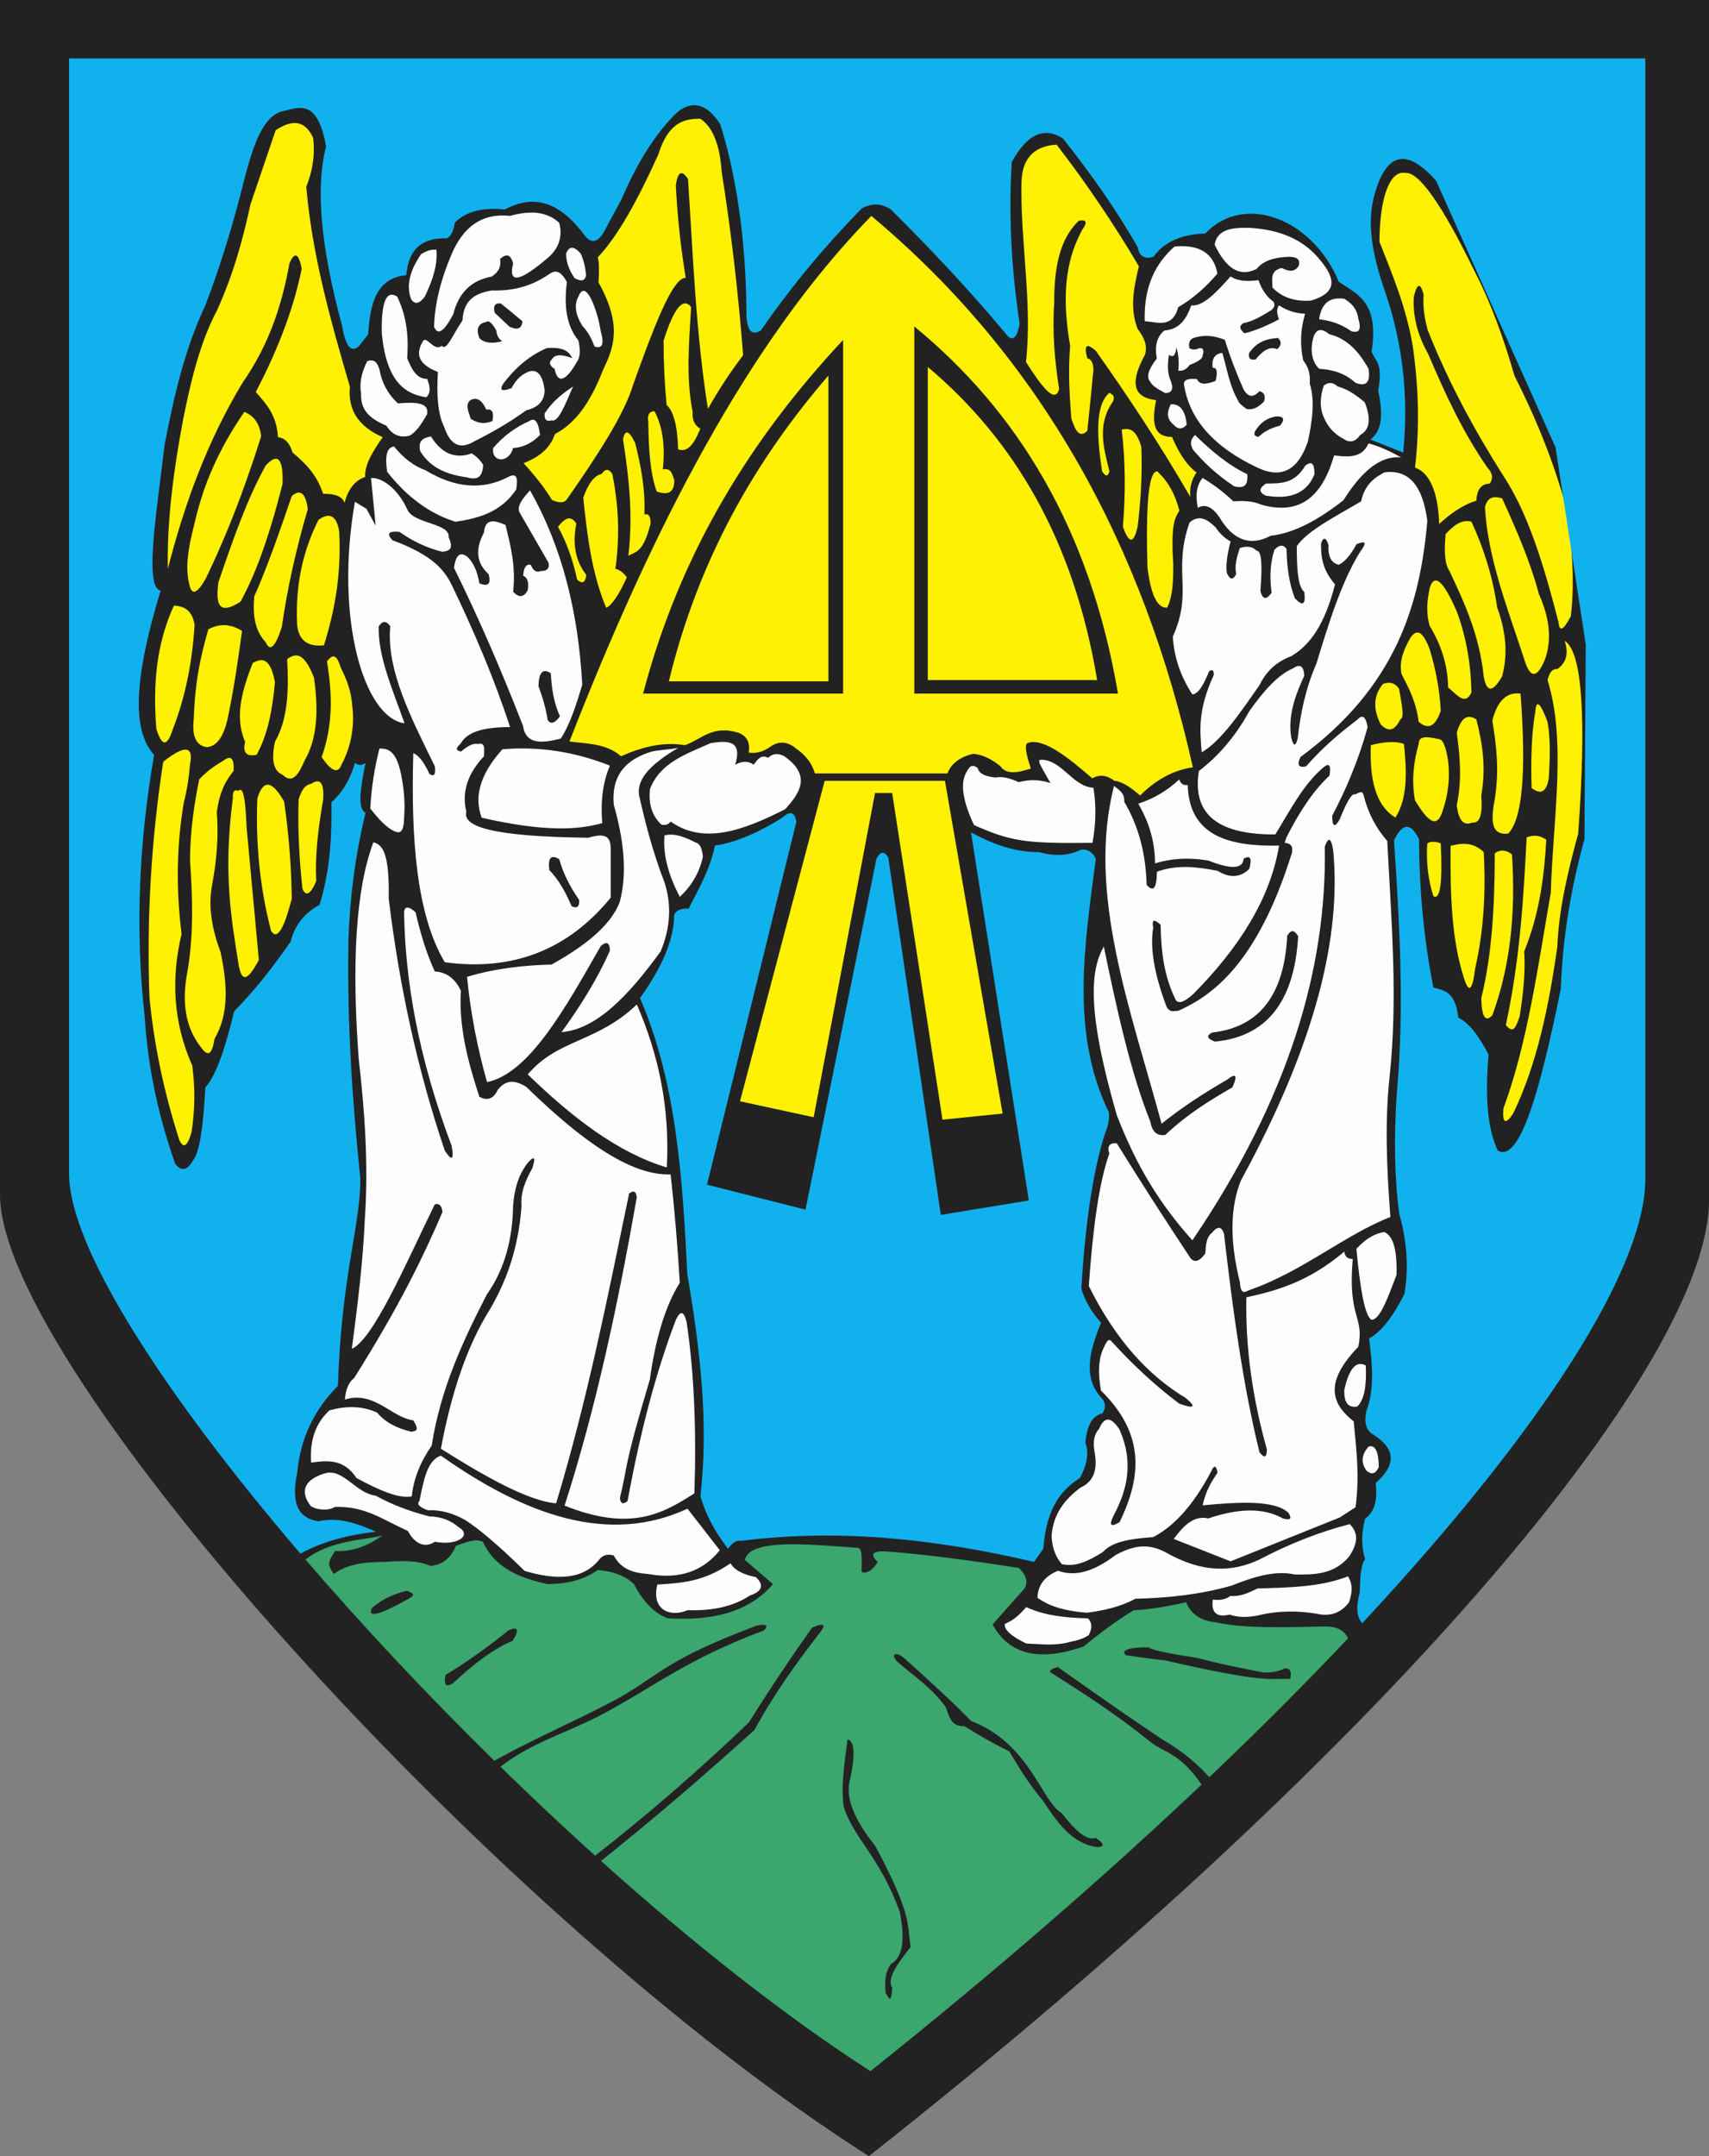
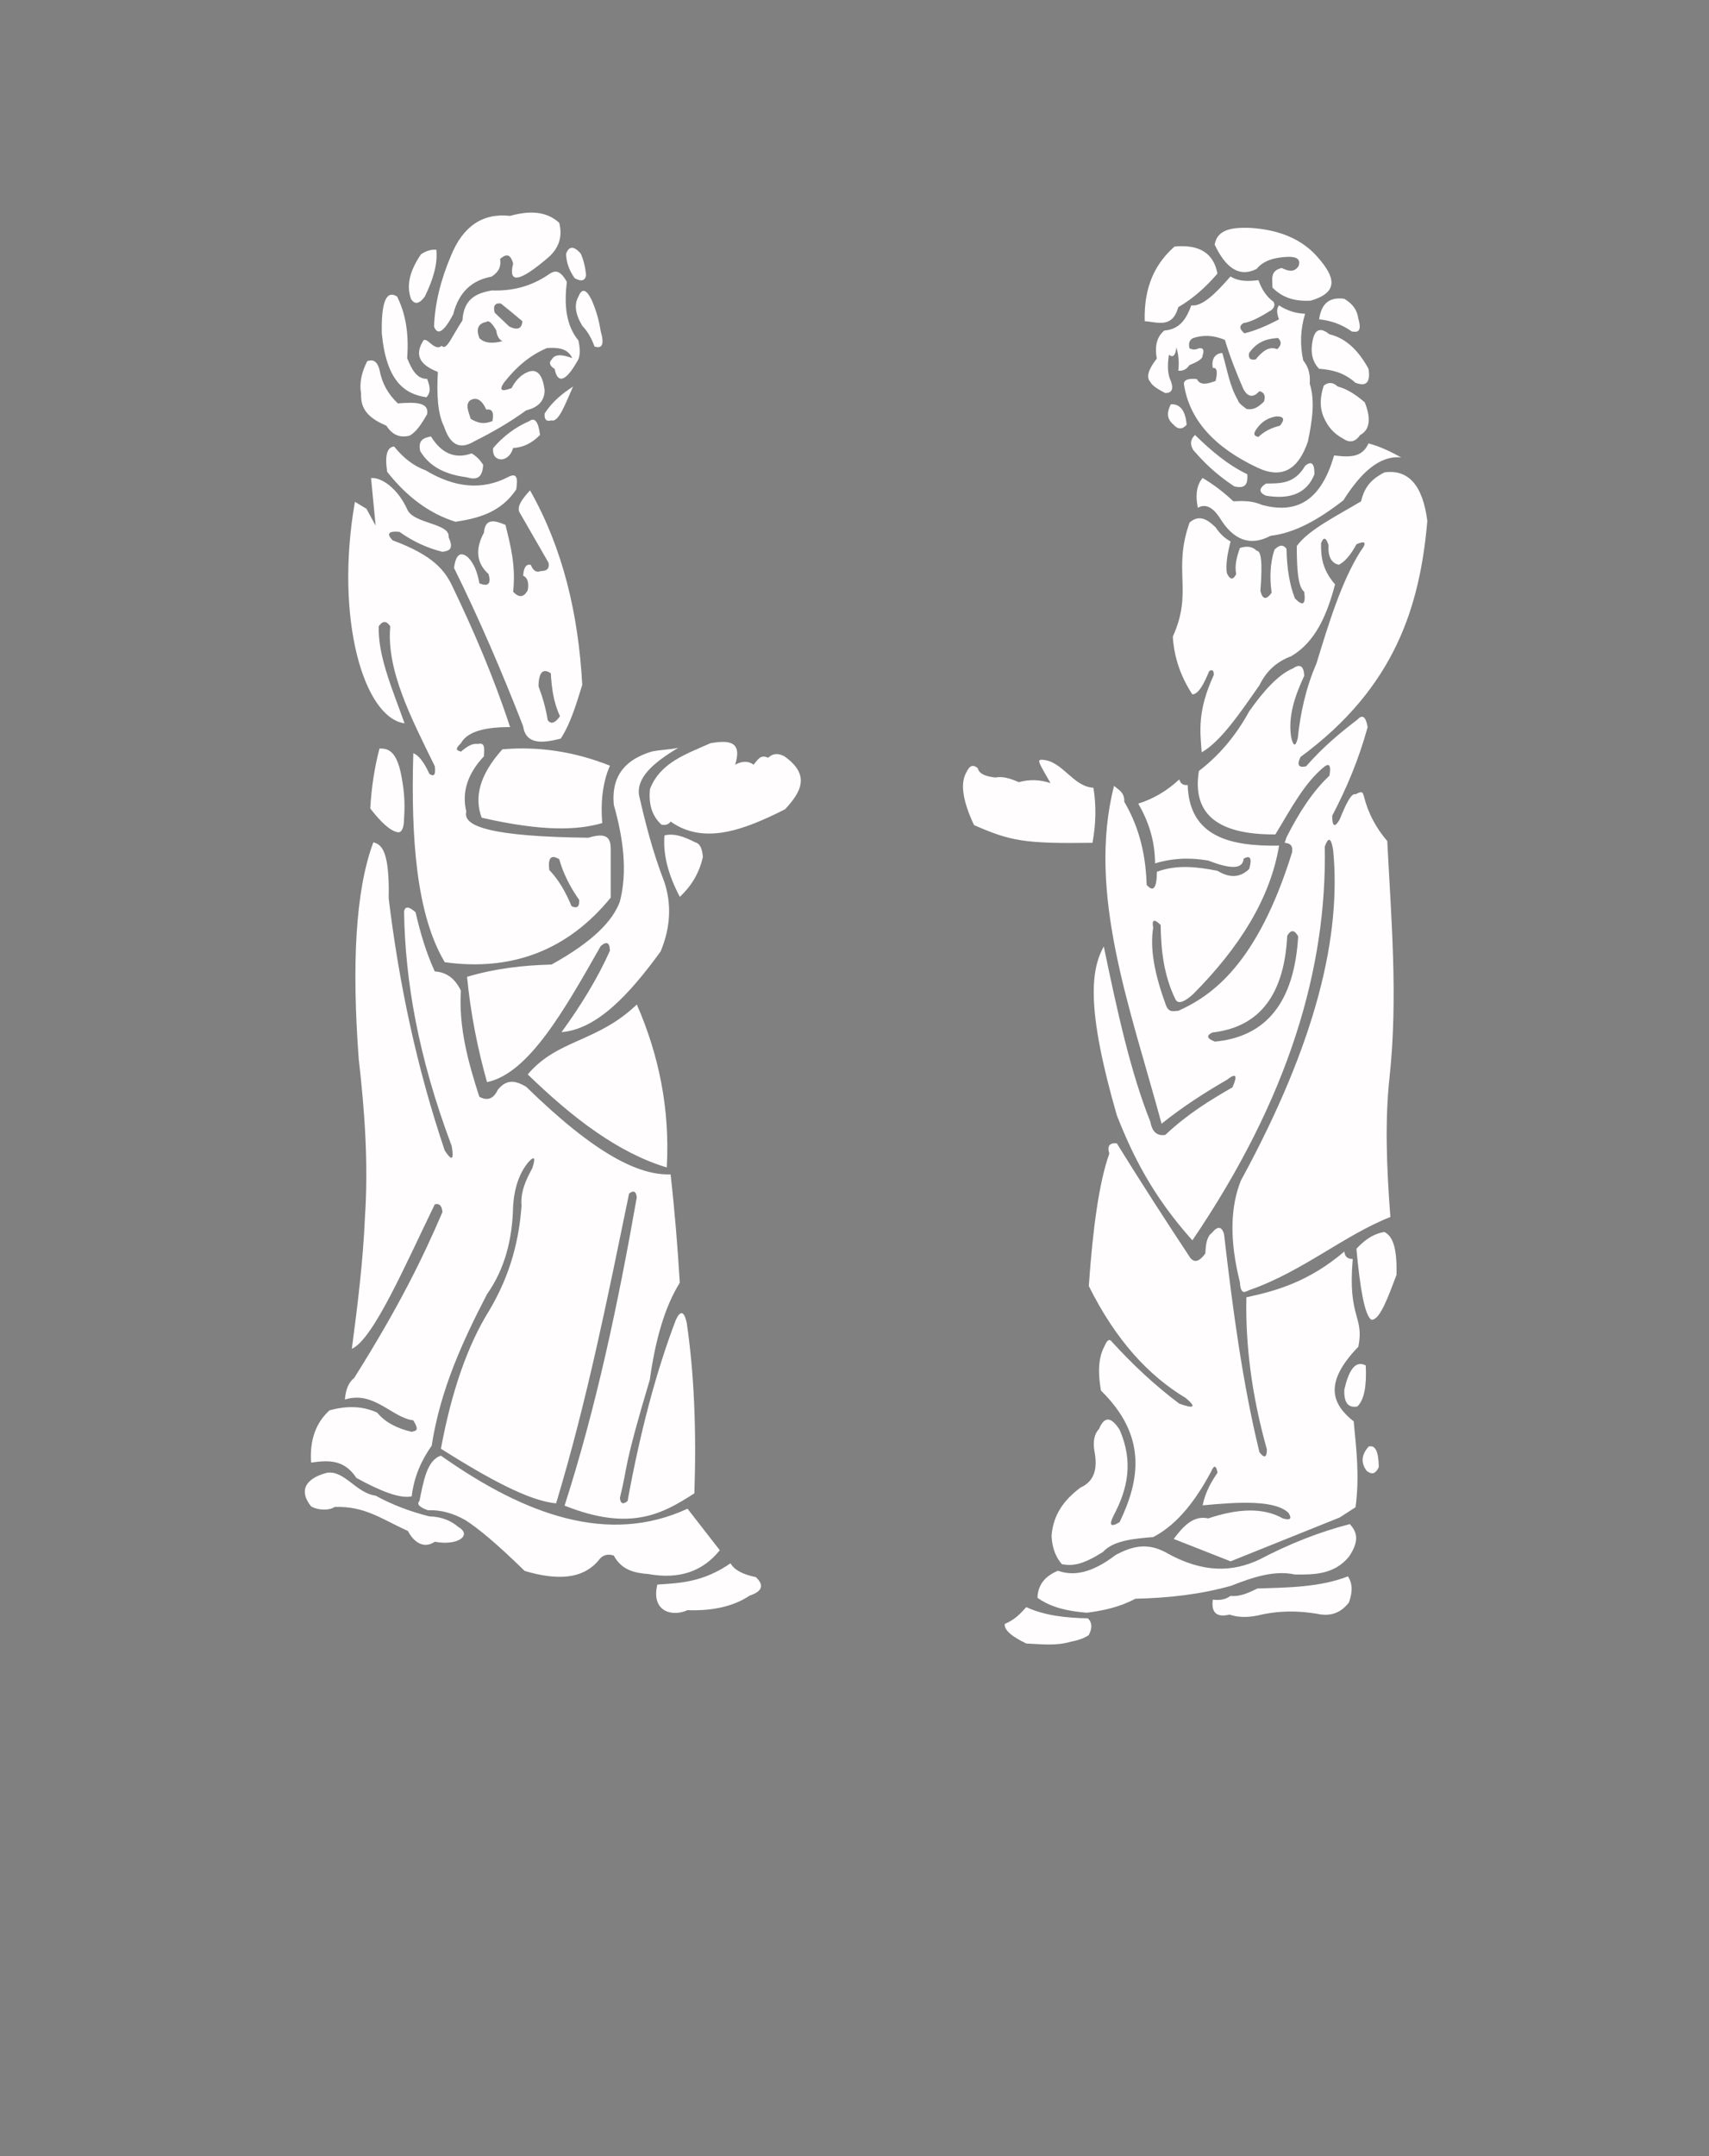
<svg width="538.113" height="678.492">
  <rect width="100%" height="100%" fill="#808080" stroke="none" />
  <defs>
    <marker id="ArrowEnd" viewBox="0 0 10 10" refX="0" refY="5" markerUnits="strokeWidth" markerWidth="4" markerHeight="3" orient="auto">
      <path d="M 0 0 L 10 5 L 0 10 z" />
    </marker>
    <marker id="ArrowStart" viewBox="0 0 10 10" refX="10" refY="5" markerUnits="strokeWidth" markerWidth="4" markerHeight="3" orient="auto">
      <path d="M 10 0 L 0 5 L 10 10 z" />
    </marker>
  </defs>
  <g>
-     <path style="stroke:none; fill-rule:evenodd; fill:#222222" d="M 0 0.004L 538.113 0.004L 538.113 377.738C 538.113 427.664 441.484 546.242 273.586 678.492C 157.027 604.5 0 430.629 0 375.945L 0 0" />
-     <path style="stroke:none; fill-rule:evenodd; fill:#3ba66d" d="M 424.484 515.535C 411.223 529.57 396.637 544.191 380.781 559.269C 376.481 554.484 371.922 550.812 365.891 547.32C 354.969 540.047 343.738 532.109 333.055 524.593C 330.566 525.281 330.016 525.968 331.402 526.66C 343.934 534.601 351.449 539.547 362.496 548.324C 366.488 551.496 371.551 551.621 378.344 561.582C 348.024 590.277 313.141 620.609 274.074 651.754C 247.18 634.476 217.949 611.355 189.234 585.605C 205.324 572.789 221.418 558.984 237.508 544.441C 244.262 532.125 251.02 523.093 257.774 514.25C 260.313 511.191 259.625 510.504 255.707 512.183C 249.09 521.511 242.473 531.336 235.856 541.961C 220.125 557.015 203.981 571.039 187.387 583.941C 177.34 574.886 167.367 565.515 157.582 555.968C 167.395 548.285 178.984 545.129 189.609 539.464C 206.731 530.332 215.938 522.285 240.66 513.011C 241.984 511.386 241.32 510.996 238.344 511.519C 207.352 523.211 207.965 527.429 192.484 535.586C 180.445 541.929 167.637 547.375 155.656 554.082C 134.461 533.297 114.215 511.714 96.176 490.75C 103.863 484.726 114.777 484.582 120.316 483.257C 117.871 484.992 112.391 488.523 105.531 488.054C 102.902 491.988 103.309 492.476 105.09 495.308C 109.684 491.964 115.246 491.527 120.949 491.504C 126.195 491.164 131.406 490.89 135.543 492.769C 138.629 492.441 141.582 491.14 143.566 486.398C 147.078 485.297 149.625 484.054 152.035 485.16C 156.035 493.754 163.91 496.535 172.336 498.484C 178.106 498.453 183.531 497.386 188.195 494.043C 193.102 494.418 196.91 495.898 199.613 498.484C 202.656 504.285 206.254 507.879 210.399 509.269C 223.809 510.015 235.496 507.668 243.391 498.484C 240.43 495.949 237.469 493.41 234.508 490.871C 236.082 484.187 253.613 485.875 269.82 487.066C 271.004 487.023 271.223 488.078 271.309 490.238C 271.309 491.718 271.309 493.199 271.309 494.679C 273 495.273 274.692 494.218 276.383 491.507C 273.453 488.797 274.934 487.742 280.824 488.336C 293.527 489.406 306.988 491.238 320.797 493.41C 323.082 495.523 323.719 497.636 322.699 499.754C 319.316 503.558 315.934 507.367 312.551 511.172C 317.656 520.664 327.172 522.992 341.102 518.148C 346.387 513.929 351.676 509.843 356.961 506.73C 361.906 506.437 367.406 505.593 373.457 504.195C 374.973 507.964 378.145 510.078 382.973 510.539C 391.508 512.507 404.828 512.086 417.867 511.804C 421.168 511.941 423.363 513.183 424.457 515.531L 424.484 515.535zM 117.145 505.976C 120.727 502.902 124.473 501.507 128.059 500.582C 130.856 501.605 130.695 502.039 127.899 503.496C 118.594 508.672 115.684 508.984 117.145 505.976zM 140.309 527.074C 147.609 522.617 154.149 517.902 160.16 513.011C 163.156 511.746 163.57 512.851 161.399 516.32C 154.684 519.191 148.641 524.09 142.789 529.554C 140.992 530.672 139.516 531.14 140.309 527.074zM 266.871 547.34C 265.957 554.496 264.762 561.722 265.633 568.433C 268.633 578.363 277.043 584.109 283.418 601.933C 284.559 608.929 285 615.386 280.524 618.062C 278.762 620.367 278.481 623.562 278.871 627.16C 279.672 628.332 280.594 631.226 280.938 625.507C 279.086 622.855 282.527 617.933 286.727 612.687C 285.649 605.75 287.207 602.488 275.559 580.84C 269.106 572.8 265.973 565.632 267.703 559.746C 269.125 552.972 269.332 548.082 266.879 547.34L 266.871 547.34zM 345.457 581.254C 337.524 580.14 332.957 573.55 328.5 566.781C 324.035 561.543 320.902 556.304 317.746 551.066C 312.789 548.718 308.211 545.992 303.684 543.211C 299.641 543.394 298.863 540.312 297.895 537.422C 293.984 531.55 287.84 527.492 282.594 522.949C 280.328 520.812 281.777 519.105 285.164 522.195C 292.176 528.554 299.172 534.769 305.754 541.562C 324.266 548.562 328.109 567.222 334.289 570.511C 338.438 575.957 342.184 579.386 345.043 578.367C 347.766 580.191 347.902 581.156 345.453 581.261L 345.457 581.254zM 406.262 528.312C 399.34 528.152 398.602 529.742 366.969 522.523C 362.285 521.972 358.149 521.422 354.563 520.871C 353.012 519.754 354.18 518.336 361.594 518.39C 363.234 519.492 369.719 520.593 376.895 521.699C 381.996 523.074 388.199 524.453 395.504 525.832C 398.399 526.656 401.707 526.382 404.602 525.007C 406.395 525.007 406.668 526.109 406.254 528.316" />
-     <path style="stroke:none; fill-rule:evenodd; fill:#fff101" d="M 210.602 214.398C 220.02 175.566 238.02 144.656 260.832 118.183L 260.832 214.398L 210.602 214.398zM 202.488 218.261C 214.293 173.347 236.863 137.593 265.473 106.976L 265.473 218.261L 202.488 218.261zM 292.137 115.476L 292.137 214.007L 345.461 214.007C 338.09 169.668 319.09 138.175 292.137 115.476zM 287.887 102.726L 287.887 218.261L 352.027 218.261C 343.16 166.273 320.305 129.343 287.887 102.726zM 179.305 233.332C 205.578 166.031 235.715 107.425 274.359 67.949C 328.059 112.836 360.02 171.828 375.598 241.445C 369.547 242.343 364.008 245.308 358.984 250.332C 356.281 248.011 353.574 245.949 350.871 245.699C 348.555 243.898 346.238 243.64 343.918 244.929C 336.059 238.09 328.582 232.289 323.828 233.726C 322.543 233.851 322.801 236.558 324.598 241.84C 320.606 243.132 316.867 243.91 314.942 241.07C 312.109 238.754 309.277 237.464 306.442 237.207C 302.192 238.234 299.488 240.297 298.328 243.386C 284.422 243.386 270.508 243.386 256.598 243.386C 255.699 240.297 253.766 237.718 250.805 235.66C 248.102 233.343 245.399 233.086 242.692 234.89C 240.375 236.562 238.059 237.207 235.738 236.82C 236.25 233.73 235.227 231.672 232.649 230.64C 224.344 227.972 220.938 232.648 215.649 234.504C 208.953 233.34 202.254 235.011 195.555 237.98C 190.969 233.964 185.012 234.066 179.328 233.343L 179.305 233.332zM 256.199 351.574L 275.516 249.562L 280.922 249.562L 296.762 352.347L 315.695 350.418L 297.535 245.703L 259.668 245.703L 233.008 346.554L 256.192 351.574L 256.199 351.574zM 323.051 113.929C 325.113 94.996 321.215 76.062 321.641 57.129C 321.902 48.64 326.965 45.804 332.711 45.539C 342.024 57.601 350.652 70.355 358.598 83.793C 357.043 90.359 355.617 96.929 358.211 103.496C 360.016 105.941 361.473 108.476 360.527 111.609C 356.293 119.371 355.906 124.992 364.004 125.906C 362.844 132.09 362.625 137.5 369.027 137.496C 371 142.129 373.406 146.121 376.754 148.699C 374.953 151.273 374.566 153.847 374.824 156.425C 365.293 139.941 355.289 124.871 345.07 110.445C 342.117 107.793 341.215 108.566 342.367 112.761C 343.871 113.058 344.168 114.562 344.297 116.238C 343.656 123.105 343.012 129.375 342.367 135.554C 339.836 138.132 338.504 135.3 337.348 131.691C 336.492 121.91 336.449 114.566 336.961 108.894C 333.77 90.55 336.473 80.242 340.824 72.187C 342.492 69.918 342.106 69.015 339.668 69.484C 334.992 73.914 331.816 81.343 331.942 95.371C 331.301 104.386 332.07 113.402 333.484 122.418C 332.16 127.32 327.82 121.394 323.055 113.918L 323.051 113.929zM 349.324 123.59C 344.887 127.351 345.274 137.007 347.008 148.316C 348.121 150.027 348.895 150.027 349.324 148.316C 347.527 140.976 345.293 133.632 350.481 126.293C 351.188 124.297 350.074 124.125 349.324 123.59zM 353.188 135.183C 354.406 145.355 354.406 155.531 353.57 165.707C 355.457 171.187 357.004 171.187 358.207 165.707C 359.234 157.336 359.707 148.964 359.363 140.593C 357.734 134.922 355.504 134.668 353.184 135.187L 353.188 135.183zM 367.484 191.214C 368.727 188.98 369.543 185.027 369.414 177.304C 368.617 164.558 370.047 162.953 371.344 160.691C 370.055 155.543 367.738 151.422 364.391 148.328C 361.488 148.257 360.777 160.035 361.301 178.464C 362.332 187.168 364.395 191.418 367.481 191.214L 367.484 191.214zM 445.539 147.164C 447.098 133.922 446.629 121.086 444.77 108.523C 442.734 96.746 438.473 86.449 434.34 76.066C 434.473 60.504 438.203 53.547 442.453 54.429C 446.711 53.902 454.051 64.332 464.477 85.726C 469.324 95.09 473.359 106.082 476.84 118.183C 483.41 131.164 489.066 144.707 493.453 160.687C 494.871 171.504 495.942 182.41 494.609 193.918C 492.297 198.328 491.008 198.972 490.746 195.847C 486.539 179.414 481.859 163.808 474.906 152.183C 469.254 143.261 458.262 125.898 449.539 103.879C 448.512 99.89 447.996 96.925 448.25 92.679C 447.223 88.828 446.192 89.086 445.16 93.449C 444.781 100.273 446.75 106.152 449.797 111.609C 454.945 123.714 460.442 135.738 468.344 147.156C 469.969 148.828 470.227 150.504 469.113 152.175C 466.852 152.285 465.07 153.355 464.863 157.582C 461 158.613 456.324 161.832 453.149 164.922C 452.844 154.5 449.965 148.66 445.547 147.152L 445.539 147.164zM 467.566 159.527C 468.399 175.496 474.711 191.468 479.93 207.441C 481.774 213.605 483.965 213.605 486.496 207.441C 488.762 200.98 487.777 194.109 484.566 186.964C 481.613 176.011 477.316 166.398 472.977 156.828C 470.66 156.183 468.512 156.054 467.57 159.531L 467.566 159.527zM 463.316 164.164C 460.184 163.304 457.649 165.449 455.203 168.027C 454.692 173.09 454.82 177.297 456.359 179.617C 461.152 189.742 465.84 199.953 467.176 212.847C 468.078 217.984 470.012 217.984 472.969 212.847C 474.551 206.836 474.637 199.964 471.426 191.211C 469.879 180.652 466.918 171.98 463.313 164.164L 463.316 164.164zM 450.18 185.031C 449.406 188.765 448.891 192.586 450.18 197.007C 453.715 202.804 455.863 209.156 455.973 216.324C 458.602 218.484 461.414 222.285 463.313 217.867C 463.141 208.683 461.594 200.179 458.676 192.367C 454.473 182.726 451.641 180.277 450.176 185.027L 450.18 185.031zM 443.996 200.875C 442.066 204.351 440.477 207.914 441.293 212.078C 443.531 216.445 445.859 220.679 446.699 227.144C 449.703 229.75 452.02 228.593 453.652 223.668C 453.266 216.457 451.934 210.191 450.176 204.347C 448.117 198.738 446.055 197.578 443.996 200.871L 443.996 200.875zM 435.492 215.172C 432.496 218.734 432.238 222.984 434.723 227.922C 437.125 230.488 439.184 229.972 440.902 226.379C 442.418 225.902 441.192 220.855 440.52 216.722C 438.848 214.488 437.172 214.66 435.496 215.179L 435.492 215.172zM 431.629 234.492C 431.121 247.871 434.379 254.187 439.356 257.289C 443.262 251.281 442.961 242.867 442.059 234.105C 439.356 233.078 435.703 233.464 431.629 234.492zM 446.699 234.105C 445.113 239.73 444.387 245.566 445.543 251.879C 448.891 257.293 452.066 261.332 454.043 255.742C 456.227 249.562 456.527 244.324 455.973 239.515C 455.285 234.8 454.258 232.484 452.883 232.562C 449.535 231.789 446.613 231.445 446.703 234.105L 446.699 234.105zM 464.863 226.375C 466.664 233.586 468.039 241.054 466.406 250.328C 466.875 256.242 465.977 259.078 463.703 258.828C 461.516 259.601 459.496 259.519 458.684 253.422C 460.313 245.824 459.797 238.226 458.684 230.625C 459.844 226.511 461.649 224.324 464.863 226.375zM 478.774 218.261C 474.442 217.672 471.481 220.5 469.887 226.761C 471.176 234.488 472.117 242.386 470.656 251.492C 469.496 257.675 469.192 263.004 474.906 262.308C 479.082 257.906 480.758 244.59 478.77 218.257L 478.774 218.261zM 483.41 224.058C 482.34 229.988 481.953 237.972 482.254 248.015C 484.57 249.562 486.719 250.25 487.66 244.925C 488.094 237.777 488.184 232.238 487.274 227.152C 484.961 220.984 483.672 219.953 483.41 224.062L 483.41 224.058zM 453.656 265.402C 451.899 264.718 450.481 264.718 449.406 265.402C 449.024 271.281 449.664 276.82 451.336 282.015C 453.477 283.328 454.25 277.793 453.652 265.402L 453.656 265.402zM 456.746 266.175C 456.617 281.117 457 295.714 460.996 307.906C 462.496 312.699 463.656 311.668 464.473 304.816C 467.192 292.945 467.879 280.668 467.176 268.109C 463.699 264.886 460.223 265.273 456.746 266.179L 456.746 266.175zM 487.274 214.011C 493.359 233.504 488.945 257.996 488.305 280.859C 484.199 304.363 480.992 328.175 473.363 348.867C 473.024 353.492 474.051 354.007 476.453 350.41C 483.938 334.929 487.676 316.769 490.363 297.859C 490.832 286.011 493.707 274.16 496.93 262.312C 499.492 226.492 498.332 205.265 492.68 201.648C 493.961 205.636 493.188 208.597 490.363 210.535C 488.473 210.406 487.789 212.078 487.274 214.011zM 480.703 263.472C 479.703 282.703 478.594 301.976 474.137 322.59C 476.281 324.984 477.055 324.211 478.516 319.757C 479.414 313.832 480.399 306.707 479.926 299.41C 484.688 287.691 486.234 275.968 486.879 264.25C 485.336 263.218 483.617 262.445 480.699 263.48L 480.703 263.472zM 476.066 268.882C 474.266 267.386 472.461 267.257 470.66 268.5C 470.637 284.531 469.863 300.117 466.41 314.093C 466.539 320.007 467.699 321.808 469.887 319.5C 475.477 304.394 477.324 287.414 476.066 268.882zM 164.856 145.754C 170.797 143.461 173.5 140.242 174.731 136.601C 182.188 132.66 186.488 125.031 189.906 116.367C 193.16 109.55 196.074 102.519 188.465 88.906C 188.637 85.754 188.723 82.765 188.227 80.961C 194.566 74.367 200.91 62.683 207.254 48.683C 210.402 38.578 215.324 37.34 220.504 37.363C 224.434 39.953 226.68 45.574 227.246 54.222C 230.164 72.402 232.414 91.593 233.988 111.793C 229.961 117.074 226.266 122.695 222.91 128.652C 219.211 105.64 218.199 80.836 216.649 56.386C 214.695 53.328 213.41 53.972 212.797 58.312C 213.25 67.144 214.125 76.605 215.926 87.457C 211.727 87.109 205.547 103.867 199.309 121.179C 196.727 130.023 188.348 143.078 178.356 157.312C 177.504 158.32 175.977 158.32 173.781 157.312C 171.234 153.039 168.094 149.351 164.871 145.75L 164.856 145.754zM 175.695 165.746C 178.375 170.609 180.379 176.152 181.715 182.363C 183.348 183.898 184.313 183.418 184.606 180.922C 181.207 176.554 180.164 171.172 181.477 164.785C 179.551 161.73 177.625 163.402 175.699 165.746L 175.695 165.746zM 183.645 156.593C 184.883 168.386 186.231 180.164 190.871 191.281C 192.699 190.425 194.867 187.214 197.375 181.648C 196.172 180.093 194.969 179.211 193.766 179C 195.336 167.91 194.594 158.203 192.805 149.132C 191.684 147.453 190.559 147.453 189.434 149.132C 187.172 149.601 185.246 152.09 183.652 156.597L 183.645 156.593zM 196.172 138.285C 197.996 149.98 199.402 161.847 197.856 174.898C 200.184 173.5 202.512 174.078 204.84 164.781C 204.867 162.472 204.231 161.511 202.914 161.894C 203.215 153.582 201.746 146.453 200.024 139.492C 198.066 135.39 196.781 134.988 196.172 138.289L 196.172 138.285zM 204.121 132.746C 204.242 140.812 204.617 148.625 206.77 154.664C 210.086 155.812 212.356 155.281 212.309 151.05C 211.645 149.39 211.516 147.187 208.699 147.679C 209.496 140.234 208.617 134.129 206.051 129.375C 204.402 129.488 203.758 130.613 204.125 132.746L 204.121 132.746zM 208.942 107.211C 208.926 113.953 209.246 120.699 209.902 127.445C 212.113 129.41 213.32 134.066 213.516 141.414C 215.59 142.031 217.746 141.722 220.5 134.91C 218.688 133.816 217.887 132.05 218.094 129.613C 215.926 118.613 216.988 107.613 217.613 96.613C 215.063 93.418 212.172 96.949 208.942 107.211zM 52.844 178.996C 52.559 164.097 54.582 148.269 57.66 132.023C 60.137 119.57 63.082 107.578 68.258 97.82C 73.348 86.664 76.457 75.5 78.856 64.34C 81.504 56.554 84.152 48.765 86.801 40.976C 93.004 36.859 96.438 38.757 98.602 43.382C 99.223 48.519 98.504 53.66 96.434 58.797C 98.336 80.644 104.184 101.175 110.164 121.668C 109.52 128.543 112.422 134.054 120.52 137.566C 117.41 141.992 114.719 146.336 114.981 150.09C 111.805 151.136 109.637 153.863 108.477 158.277C 107.914 156.304 105.664 155.343 101.734 155.39C 99.793 149.367 96.074 145.707 92.102 142.382C 91.25 139.433 89.727 137.828 87.527 137.566C 87.09 130.468 83.731 127.019 80.543 123.355C 88.219 108.64 92.699 95.925 94.996 84.574C 94.051 79.64 92.766 79.078 91.145 82.89C 88.852 95.226 85.246 107.695 76.211 120.707C 65.016 139.379 57.984 158.98 52.848 179L 52.844 178.996zM 59.586 183.812C 57.949 177.218 59.957 169.894 61.754 162.617C 64.918 149.722 70.398 139.144 76.93 129.617C 80.039 130.84 81.809 133.41 82.227 137.324C 76.059 156.847 70.383 170.441 64.883 181.886C 62.109 186.902 60.344 187.543 59.586 183.812zM 68.738 183.332C 73.25 170.113 77.801 156.98 83.672 146.476C 87.453 142.347 89.223 144.277 88.969 152.254C 84.164 171.234 79.856 181.812 75.719 189.347C 68.324 194.093 68.023 189.382 68.734 183.328L 68.738 183.332zM 91.867 156.109C 87.934 167.64 84 178.836 80.066 187.664C 79.539 193.347 80.164 198.449 83.676 202.117C 85.024 205.218 86.711 203.613 88.734 197.3C 90.453 185.273 93.184 172.906 96.922 160.203C 96.246 155.14 94.563 153.773 91.863 156.109L 91.867 156.109zM 100.297 163.578C 95.527 173 92.942 183.789 93.555 196.578C 94.008 201.437 96.82 203.601 101.984 203.082C 105.293 192.539 107.531 181.101 106.801 167.191C 105.981 162.289 103.813 161.082 100.297 163.582L 100.297 163.578zM 54.77 190.558C 49.137 202.726 48.133 215.824 49.23 229.34C 50.914 234.882 52.602 235.043 54.289 229.82C 58.383 219.445 60.547 208.3 61.273 196.578C 60.375 191.617 57.699 190.793 54.77 190.558zM 65.609 198.023C 63.266 205.968 61.359 214.652 61.035 225.964C 60.32 231.789 61.809 234.672 65.129 235.117C 68.973 234.832 70.965 230.382 72.113 224.039C 73.899 215.105 75.094 206.765 76.207 198.507C 72.973 196.582 69.523 195.918 65.609 198.027L 65.609 198.023zM 79.582 208.625C 76.246 217.144 73.758 225.586 77.176 233.433C 76.363 236.816 77.563 238.179 80.785 237.527C 84.227 231.414 85.816 223.449 86.566 214.644C 85.082 206.726 82.418 207.086 79.582 208.625zM 90.422 207.422C 90.91 216.851 90.805 226.031 86.57 233.437C 85.356 239.242 86.16 242.695 88.977 243.793C 92.149 246.91 94.137 243.531 95.961 239.218C 99.785 232.695 100.41 223.769 98.852 213.203C 95.621 204.945 92.981 205.55 90.422 207.422zM 102.945 208.144C 104.574 217.906 105.02 227.816 101.262 238.254C 104.356 242.757 106.445 243.558 107.524 240.66C 110.793 234.398 111.664 228.136 110.895 221.875C 110.535 217.097 108.996 213.5 107.281 210.074C 105.84 205.211 104.395 206.257 102.945 208.148L 102.945 208.144zM 51.395 239.699C 47.594 264.429 46.152 289.16 47.059 313.89C 48.508 328.824 51.637 343.757 56.453 358.695C 57.734 361.593 59.02 360.789 60.305 356.289C 61.395 349.304 61.473 342.32 60.543 335.336C 54.414 321.527 53.883 307.714 57.172 293.906C 55.27 278.668 55.762 265.023 57.895 252.472C 58.914 248.539 59.473 244.605 59.82 240.672C 61.047 234.632 58.238 234.312 51.391 239.711L 51.395 239.699zM 62.719 245.242C 61.25 252.66 59.949 260.414 59.832 270.535C 60.602 282.097 61.035 293.66 59.109 305.222C 57.316 314.293 57.836 322.738 63.445 329.793C 65.062 331.867 66.598 332.929 67.539 326.906C 72.18 319.035 71.559 309.582 69.465 299.687C 66.816 292.543 65.43 285.394 66.816 278.25C 68.242 270.703 68.852 263.156 68.262 255.609C 69.184 248.742 71.285 245.418 73.559 242.601C 73.777 238.531 72.656 237.488 70.188 239.472C 67.363 241.062 64.875 242.988 62.723 245.25L 62.719 245.242zM 73.316 251.261C 70.184 275.062 72.887 289.379 75.242 304.254C 76.063 307.836 77.305 309.984 81.504 302.086C 80.223 288.195 78.938 274.304 77.652 260.414C 77.192 248.539 76.141 247.894 75.004 248.851C 73.77 248.312 73.207 249.109 73.32 251.257L 73.316 251.261zM 81.027 251.261C 80.457 265.824 81.899 279.714 85.363 292.933C 87.192 295.953 89.363 292.582 91.867 282.816C 91.738 272.621 90.938 262.422 89.461 252.226C 85.645 245.515 82.832 245.191 81.031 251.265L 81.027 251.261zM 94.035 251.504C 93.723 260.898 94.207 270.293 95.238 279.687C 96.344 282.246 97.789 281.445 99.574 277.281C 99.164 269.527 100.133 260.847 101.742 251.75C 102.137 246.363 100.856 244.679 97.891 246.695C 95.762 247.031 94.816 249.144 94.039 251.511" />
-     <path style="stroke:none; fill-rule:evenodd; fill:#fffdfd" d="M 137.871 117.035C 131.488 114.574 130.938 111.277 133.035 107.605C 134.141 105.058 136.609 110.906 139.082 108.812C 140.578 110.562 142.297 105.777 145.609 100.832C 146.012 93.89 150.137 92.265 154.797 91.402C 162.625 91.672 168.375 89.449 173.176 86.082C 174.719 85.148 176.344 84.816 178.496 88.742C 177.586 95.929 178.192 102.359 182.121 107.125C 182.641 109.609 182.938 112.019 181.641 113.894C 178.242 119.843 175.602 121.027 174.629 116.07C 173.176 115.265 172.707 114.004 173.68 113.199C 174.859 110.98 177.789 111.871 180.195 112.687C 179.133 110.648 177.535 109.14 172.215 109.531C 166.68 111.875 162.391 115.66 158.672 120.429C 157.059 122.808 157.863 123.375 161.09 122.121C 162.176 119.984 163.867 118 166.168 117.074C 169.152 115.82 170.926 118.047 171.488 122.847C 171.41 125.738 170.008 128.062 165.684 129.132C 160.285 133.039 154.883 136.109 149.481 138.804C 145.461 141.246 142.008 140.851 139.809 134.211C 137.801 130.191 137.461 124.09 137.875 117.039L 137.871 117.035zM 155.77 98.41C 157.301 99.859 158.832 101.312 160.363 102.761C 162.942 104.011 164.313 103.449 164.473 101.07C 161.914 98.914 159.656 97.058 157.703 95.507C 155.848 95.265 155.203 96.23 155.77 98.41zM 153.109 101.312C 150.566 101.793 149.844 103.484 150.934 106.39C 152.442 107.922 154.859 108.246 158.188 107.355C 156.863 106.683 156.445 105.328 156.254 103.972C 154.906 101.574 153.856 100.687 153.113 101.316L 153.109 101.312zM 148.031 125.984C 146.66 127.172 147.18 128.812 148.227 131.816C 150.422 133.105 152.238 133.64 155.043 132.511C 155.606 129.789 154.965 128.582 153.109 128.882C 151.719 125.797 150.027 124.832 148.031 125.984zM 134.484 130.336C 132.633 133.652 130.777 136.211 128.922 137.105C 125.899 137.871 123.481 136.828 121.668 133.964C 114.449 130.961 113.613 127.422 113.688 123.808C 113.125 120.726 113.766 117.34 115.621 113.652C 117.137 113.172 118.578 113.148 119.488 116.312C 120.211 120.464 122.145 124.011 125.293 126.953C 130.637 126.488 135.219 126.55 134.481 130.34L 134.484 130.336zM 134.246 125.015C 127.356 123.992 121.656 119.914 120.219 104.941C 120.016 95.015 121.625 91.144 125.055 93.332C 127.426 98.191 128.856 104.183 128.199 112.679C 129.609 116.222 131.25 119.312 134.484 119.207C 135.313 121.367 135.844 123.457 134.246 125.011L 134.246 125.015zM 129.406 94.054C 127.731 89.382 129.383 84.703 132.547 80.027C 134.156 78.941 135.77 78.457 137.383 78.578C 137.875 83.152 136.289 88.148 133.758 93.332C 132.004 95.691 130.555 95.933 129.406 94.054zM 136.664 102.761C 136.922 95.648 138.695 88.23 141.984 80.511C 145.766 71.172 151.977 66.98 160.606 67.937C 166.559 66.281 171.945 66.324 176.082 70.113C 177.152 74.265 176.106 77.812 172.942 80.754C 163.703 88.746 159.914 89.472 161.574 82.929C 160.586 79.406 159.063 80.14 157.465 81.48C 157.715 83.332 157.59 85.187 154.805 87.043C 148.789 88.152 144.492 91.726 142.711 98.894C 139.789 104.422 137.774 105.711 136.664 102.761zM 178.266 79.785C 178.246 82.363 179.129 84.941 180.922 87.523C 183.039 88.711 184.246 88.39 184.547 86.558C 184.289 84 183.723 81.742 182.856 79.789C 180.719 77.367 179.188 77.367 178.262 79.789L 178.266 79.785zM 182.137 93.332C 180.727 95.789 181.129 98.851 183.344 102.519C 185.391 104.695 186.379 106.871 187.211 109.047C 189.672 109.855 190.316 108.246 189.145 104.211C 188.52 100.226 187.477 97.07 186.246 94.297C 184.574 90.949 183.203 90.625 182.137 93.332zM 180.442 121.629C 177.231 123.765 174.098 126.129 171.492 130.093C 171.313 132.027 172.035 132.754 173.668 132.269C 175.926 133.082 178.18 126.629 180.438 121.629L 180.442 121.629zM 155.289 140.98C 154.66 145.523 160.16 145.976 161.574 140.98C 164.695 140.824 167.52 139.453 170.039 136.871C 169.52 132.695 168.391 131.246 166.656 132.519C 162.262 134.429 158.473 137.254 155.289 140.984L 155.289 140.98zM 135.695 137.351C 139.059 142.757 143.332 144.531 148.512 142.672C 150.024 143.578 151.231 144.785 152.137 146.3C 151.883 151.007 149.504 150.929 146.816 150.168C 138.914 149.132 134.758 146.011 132.305 141.945C 131.535 138.515 133.418 137.742 135.688 137.351L 135.695 137.351zM 124.086 140.496C 121.848 140.73 121.121 143.394 121.91 148.476C 128.176 156.441 135.352 161.679 143.434 164.195C 150.711 163.09 157.692 161.226 162.539 154.039C 163.02 150.925 163.043 148.422 159.879 150.172C 151.859 154.289 143.234 153.566 134 147.996C 130.395 146.711 127.09 144.211 124.086 140.5L 124.086 140.496zM 116.828 150.414C 117.309 155.41 117.793 160.41 118.277 165.41C 117.313 163.636 116.344 161.863 115.375 160.09C 114.168 159.367 112.957 158.64 111.75 157.914C 105.305 194.699 114.602 225.882 127.383 227.617C 123.402 216.48 118.988 206.418 119.25 197.097C 120.457 195.281 121.668 195.281 122.879 197.097C 121.609 210.918 129.527 226.058 136.906 241.117C 137.25 243.738 136.688 244.547 135.215 243.535C 133.524 239.847 131.832 237.668 130.137 237.007C 129.356 264.05 131.141 287.871 140.051 302.797C 161.399 305.714 178.816 298.945 192.293 282.48C 192.293 277.324 192.293 272.164 192.293 267.004C 192.238 264.054 191.418 261.707 185.281 263.621C 154.402 263.265 145.598 259.996 146.824 255.398C 145.348 249.293 147.199 243.488 152.387 237.984C 152.387 236.05 153.031 233.468 150.453 234.117C 148.68 233.785 146.906 235.043 145.133 236.535C 144.328 236.132 142.711 236.214 145.133 233.875C 146.844 230.859 151.02 228.785 160.609 228.797C 155.504 213.203 149.152 198.437 142.227 184.05C 139.899 179.375 136.274 174.699 123.606 170.023C 121.606 167.925 122.332 167.039 125.781 167.367C 129.992 170.371 134.508 172.464 139.324 173.652C 141.172 173.328 143.094 173.074 141.258 169.058C 141.824 164.605 130.469 164.918 128.309 160.461C 125.168 153.48 119.977 150.14 116.832 150.437L 116.828 150.414zM 172.945 273.769C 175.961 276.875 178.149 280.816 179.957 285.136C 181.672 286.004 182.477 285.359 182.375 283.203C 179.371 278.933 177.277 274.66 176.09 270.386C 173.531 268.793 172.481 269.922 172.949 273.773L 172.945 273.769zM 158.192 235.793C 150.867 243.933 149.297 250.992 151.664 257.316C 170.977 261.734 181.836 261.254 189.637 259.007C 189.121 253.367 189.547 246.586 192.055 240.941C 180.77 236.461 169.481 234.82 158.195 235.789L 158.192 235.793zM 164.723 228.539C 158.035 211.363 150.856 194.679 142.957 178.714C 143.5 174.558 144.949 173.429 147.309 175.332C 149.121 177.16 150.332 179.902 150.934 183.554C 153.715 184.703 154.684 183.738 153.836 180.656C 150.024 177.214 149.539 172.859 152.387 167.597C 152.742 162.992 155.762 163.707 159.156 165.179C 160.731 171.613 162.465 177.929 161.574 186.222C 163.406 188.179 164.938 188.019 166.168 185.742C 166.59 183.304 166.109 181.773 164.719 181.148C 164.918 178.507 165.723 177.379 167.137 177.765C 167.879 179.621 168.93 180.265 170.277 179.699C 172.293 179.718 173.098 178.836 172.695 177.043C 169.633 171.722 166.57 166.402 163.504 161.082C 162.734 159.207 164.617 156.797 166.891 154.312C 177.195 172.457 182.113 193.121 183.336 215.504C 181.469 221.531 179.672 227.64 176.566 232.433C 170.793 233.879 165.625 234.41 164.715 228.566L 164.723 228.539zM 169.559 215.961C 170.789 219.242 171.832 222.711 172.461 226.601C 173.445 228.011 174.734 227.609 176.328 225.394C 174.223 220.882 173.711 216.367 173.426 211.851C 170.926 210.195 169.637 211.566 169.559 215.961zM 223.738 233.859C 216.133 237.281 207.84 239.918 204.633 248.371C 204.254 252.605 205.004 256.468 208.258 259.496C 209.527 259.777 210.492 259.461 211.16 258.531C 221.649 265.98 234.274 261.191 247.195 254.664C 252.129 249.328 255.391 243.918 246.957 237.976C 244.965 236.929 243.27 237.09 241.879 238.457C 239.379 237.246 238.492 239.261 237.285 240.632C 235.656 239.422 233.719 239.422 231.481 240.632C 233.84 233.058 229.289 232.925 223.742 233.863L 223.738 233.859zM 209.227 262.882C 208.719 268.726 210.328 275.175 214.063 282.23C 217.613 278.89 220.184 274.812 221.316 269.656C 221.117 266.914 220.313 265.382 218.899 265.062C 215.676 263.425 212.449 262.093 209.227 262.886L 209.227 262.882zM 119.488 235.55C 117.918 241.535 116.949 247.824 116.59 254.414C 119.754 258.5 122.734 261.457 125.293 261.91C 126.543 261.972 127.188 260.523 127.227 257.558C 127.664 251.742 127.039 247.523 126.262 243.531C 124.766 236.312 122.203 235.476 119.492 235.55L 119.488 235.55zM 147.063 307.39C 148.192 319.078 150.402 330.047 153.348 340.523C 166.516 337.808 177.816 317.629 189.145 297.714C 191.02 296.082 191.988 296.566 192.047 299.164C 188.254 307.707 183.024 316.254 176.809 324.8C 187.926 323.898 198.102 313.043 208.008 299.406C 211.285 291.586 211.387 284.254 209.215 277.64C 205.414 267.773 203.211 258.964 201.234 250.312C 200.309 244.593 206.008 239.824 213.57 235.32C 210.676 235.945 208.004 235.89 205.106 236.527C 197.445 238.906 192.434 243.562 193.254 253.214C 196.281 263.902 197.609 274.211 195.188 283.691C 192.953 289.75 186.801 296.25 173.664 303.523C 164.797 303.754 155.93 304.738 147.059 307.39L 147.063 307.39zM 166.172 338.093C 180.25 351.761 194.656 362.793 209.949 367.375C 210.984 348.675 207.352 331.773 200.52 316.097C 187.938 328.121 175.582 326.972 166.176 338.09L 166.172 338.093zM 111.508 433.648C 125.957 410.687 133.371 395.261 139.32 381.406C 139.121 379.39 138.316 378.586 136.902 378.988C 127.551 398.183 117.551 421.414 110.781 424.461C 112.59 410.757 114.301 397.05 114.891 383.343C 116.043 366.297 114.836 349.718 112.957 333.277C 110.738 303.617 111.902 280.199 117.551 265.07C 120.301 265.711 122.676 268.097 122.387 282.726C 125.672 309.746 131.305 336.25 140.043 362.058C 142.281 365.507 143.008 365.027 142.219 360.609C 131.59 332.379 127.559 308.41 127.227 286.84C 127.527 285.105 128.734 285.187 130.852 287.078C 132.336 293.55 134.199 299.832 136.899 305.699C 140.547 305.894 143.289 307.91 145.121 311.746C 144.399 323.25 147.391 334.222 150.926 345.125C 153.465 346.515 155.399 345.793 156.731 342.949C 159.711 339.207 162.695 340.254 165.676 341.984C 187.649 363.441 201.289 369.906 211.149 369.554C 212.434 380.922 213.363 392.289 214.047 403.656C 209.297 411.238 206.34 421.699 204.617 434.129C 195.984 463.007 197.965 460.058 195.188 471.375C 195.387 473.211 196.192 473.531 197.606 472.34C 201.508 450.964 206.512 431.789 212.84 415.261C 214.27 412.254 215.399 412.578 216.223 416.226C 218.59 432.25 219.301 450.261 218.641 469.922C 208.801 476.257 198.613 482.132 177.766 473.789C 187.828 442.523 194.676 409.882 200.5 376.8C 200.301 374.882 199.496 374.48 198.082 375.593C 191.367 408.086 184.922 440.574 175.106 473.066C 166.613 472.382 153.383 465.066 138.828 455.894C 142.125 438.129 147.129 423.464 154.063 412.359C 159.301 403.515 163.219 393.156 164.219 379.464C 163.828 375.136 165.563 371.336 167.602 367.613C 168.711 364.246 168.309 363.601 166.395 365.679C 163.574 369.062 161.961 373.656 161.559 379.464C 161.375 389.871 158.973 399.293 153.336 407.277C 145.707 422.019 138.688 437.14 135.922 454.925C 132.766 459.449 130.367 464.543 129.637 470.886C 125.879 471.675 119.617 469.136 112.223 465.082C 108.27 459.058 103.133 459.547 97.953 460.246C 97.469 453.25 99.399 447.769 103.758 443.8C 108.754 442.453 113.754 442.242 118.754 444.523C 121.168 447.445 124.797 449.461 129.637 450.57C 130.606 450.172 132.379 450.57 130.117 446.941C 123.465 446.179 117.734 437.507 108.594 440.414C 108.879 436.797 109.996 434.84 111.492 433.644L 111.508 433.648zM 134.727 475.25C 132.027 474.285 131.137 473.316 132.07 472.347C 133.359 466.047 134.461 459.437 138.84 458.078C 165.516 476.89 191.621 486.238 216.481 474.765C 219.863 479.117 223.25 483.472 226.637 487.824C 221.262 494.562 213.762 497.062 204.145 495.32C 199.836 494.984 195.75 494.113 193.262 489.515C 191.508 488.929 190.059 489.254 188.91 490.48C 183.738 497.218 175.231 497.3 165.211 494.347C 156.316 485.668 150.637 481.007 146.586 478.386C 142.637 476.129 138.688 475.082 134.734 475.246L 134.727 475.25zM 206.977 498.632C 204.957 506.996 211.461 508.949 216.481 506.691C 224.524 506.972 231.055 505.445 236.07 502.097C 240.043 500.769 240.688 498.836 238.004 496.293C 233.832 495.449 231.172 493.996 230.024 491.941C 221.402 497.863 214.383 498.156 206.973 498.632L 206.977 498.632zM 103.012 463.441C 96.031 465.23 94.043 469.218 97.965 474.039C 100.199 475.316 103.719 475.375 105.344 474.218C 114.875 473.855 120.164 478.039 128.438 481.773C 130.461 485.632 133.664 487.371 136.902 485.16C 144.246 486.531 148.684 483.066 144.399 480.566C 142.133 478.644 139.297 477.289 135.211 477.183C 128.965 475.613 123.32 473.437 118.281 470.656C 112.133 469.843 108.484 462.672 103.016 463.445L 103.012 463.441zM 360.434 101.07C 360.121 89.797 364.016 82.73 369.828 77.578C 377.645 76.847 382.149 79.679 383.336 86.093C 379.703 90.332 375.656 93.953 371.004 96.664C 369.113 103.437 364.5 101.367 360.434 101.066L 360.434 101.07zM 382.457 76.992C 383.293 72.027 388.164 71.55 393.613 71.707C 403.055 72.285 410.199 75.418 415.047 81.101C 420.074 86.847 421.973 91.925 412.699 94.609C 406.965 94.961 403.332 93.211 400.66 90.5C 400.684 88.039 399.762 85.164 403.594 84.336C 405.547 85.293 407.438 85.863 408.879 83.75C 409.586 81.754 408.512 80.773 405.652 80.816C 401.434 80.972 397.848 81.925 395.668 84.632C 389.828 87.543 385.742 83.789 382.457 77L 382.457 76.992zM 415.348 100.48C 418.77 100.859 422.195 101.875 425.625 104.297C 427.461 104.652 428.914 104.437 427.68 100.187C 427.176 96.851 425.32 95.308 423.277 94.023C 418.051 93.308 415.984 96.093 415.352 100.48L 415.348 100.48zM 412.996 109.879C 413.012 112.441 413.793 114.496 415.344 116.043C 419.16 116.355 422.977 117.054 426.793 120.445C 430.203 121.781 431.574 120.316 430.902 116.043C 427.91 110.636 424.117 106.504 418.57 105.179C 415.18 102.41 413.32 103.976 412.992 109.875L 412.996 109.879zM 416.816 121.332C 415.543 125.168 415.543 128.496 416.816 131.316C 417.977 134.011 419.777 136.39 422.981 138.07C 424.996 139.461 426.758 139.07 428.266 136.898C 431.305 135.261 431.793 131.836 429.731 126.621C 426.637 123.937 423.801 122.273 421.215 121.632C 419.746 120.261 418.281 120.164 416.813 121.34L 416.816 121.332zM 372.766 120.746C 374.371 131.851 382.106 140.66 395.961 147.172C 403.957 150.937 408.922 147.429 411.816 138.953C 413.164 132.5 414.125 126.175 412.402 120.75C 412.676 117.023 411.609 115.09 410.348 113.41C 409.27 108.515 409.465 103.625 410.934 98.73C 407.938 98.617 405.199 97.738 402.711 96.09C 401.949 97.043 401.949 98.515 402.711 100.492C 399.09 102.406 395.469 104 391.848 104.894C 390.219 103.566 390.121 102.488 391.555 101.668C 394.168 101.261 397.234 99.507 400.363 97.558C 401.324 96.679 401.52 95.797 400.949 94.918C 398.875 93.433 397.309 91.183 396.254 88.164C 393.125 88.539 390.063 88.66 387.445 86.992C 382.953 92.14 378.586 96.582 375.113 96.093C 373.621 100.078 371.68 103.617 366.598 104.019C 364.285 105.933 363.5 108.871 364.25 112.828C 361.524 116.293 360.84 118.738 362.195 120.168C 362.606 120.957 363.402 121.875 366.891 123.687C 369.008 123.691 369.594 122.422 368.652 119.871C 367.692 117.898 367.496 115.156 368.066 111.652C 369.359 112.652 370.141 111.871 370.414 109.304C 371.117 111.75 371.313 114.195 371 116.644C 372.43 116.82 373.602 116.238 374.524 114.882C 377.008 113.906 378.699 112.925 378.633 111.949C 379.262 110.148 378.867 109.363 377.461 109.601C 376.484 110.109 375.504 110.109 374.527 109.601C 374.152 108.015 374.543 106.937 375.699 106.375C 378.578 105.453 381.777 105.332 385.68 106.961C 387.348 112.433 389.367 117.558 391.551 122.523C 392.957 125.011 394.621 125.207 396.539 123.109C 398.047 123.418 398.535 124.496 398.008 126.34C 395.797 128.593 394.223 128.996 392.52 128.699C 391.426 127.918 389.879 126.75 389.801 125.968C 387.141 121.39 386.516 116.683 384.875 111.082C 383.422 111.105 381.27 112.152 381.863 115.765C 383.176 115.605 383.469 116.972 382.742 119.875C 380.211 120.828 377.867 121.402 376.871 119.289C 374.227 119.015 372.856 119.5 372.762 120.754L 372.766 120.746zM 393.324 111.054C 396.035 107.246 399.199 106.578 402.426 106.359C 403.602 107.531 403.504 108.707 402.133 109.882C 399.598 108.816 397.406 110.593 395.379 113.109C 393.676 113.441 392.988 112.761 393.324 111.054zM 396.262 137.484C 398 135.8 400.25 134.625 403.016 133.964C 404.664 131.964 404.274 130.988 401.844 131.031C 399.379 131.437 397.418 132.613 395.973 134.554C 394.918 135.914 394.246 137.152 396.266 137.488L 396.262 137.484zM 368.656 127.207C 367.606 129.359 367.004 131.511 369.535 133.664C 370.902 135.191 372.274 135.191 373.645 133.664C 373.258 129.214 371.594 127.062 368.656 127.207zM 375.703 141.593C 378.856 145.218 382.391 148.906 388.621 153.043C 392.551 154.011 392.895 151.843 392.731 149.226C 386.645 146.332 381.352 141.836 376.289 136.894C 374.82 138.203 374.621 139.769 375.703 141.59L 375.703 141.593zM 398.609 152.168C 396.313 153.691 396.313 154.964 398.609 155.984C 406.504 157.304 411.594 155.054 413.879 149.23C 413.918 145.8 412.945 144.918 410.945 146.59C 407.551 152.386 403.051 152.097 398.613 152.168L 398.609 152.168zM 378.641 150.402C 377.035 152.414 376.227 155.23 377.176 159.797C 379.426 158.48 381.676 159.457 383.93 162.73C 388.289 170.047 393.672 172.004 400.078 168.601C 407.711 167.754 415.348 163.398 422.981 157.445C 428.375 148.925 434.254 143.273 441.184 143.937C 437.758 142.023 434.332 140.429 430.91 139.535C 429.113 143.355 426.231 144.113 420.34 143.351C 420.242 143.351 420.145 143.351 420.047 143.351C 415.668 158.59 407.43 161.543 397.438 158.914C 394.047 157.449 391.207 157.644 388.336 157.742C 384.82 154.433 381.652 152.179 378.649 150.402L 378.641 150.402zM 436.785 264.636C 433.383 260.672 430.805 256.039 429.445 250.543C 429.109 249.804 429.316 248.519 426.805 249.957C 425.461 249.398 423.672 253.32 421.816 257.882C 420.27 260.55 419.488 260.16 419.469 256.711C 423.856 248.308 427.766 239.261 430.625 228.816C 430.059 225.484 428.984 224.699 427.395 226.468C 422.012 230.562 416.629 235.007 411.246 241.148C 408.875 241.699 408.285 240.722 409.484 238.214C 439.402 216.218 447.109 190.519 449.422 163.922C 447.984 152.707 443.481 147.617 435.914 148.652C 432.699 150.34 429.738 152.476 428.574 157.754C 420.953 162.328 411.965 166.707 408.313 171.847C 408.324 178.562 408.594 184.64 410.66 186.234C 411.211 190.234 410.234 190.918 407.727 188.289C 406.082 184.125 405.199 178.937 405.086 172.726C 404.07 171.297 402.797 171.394 401.27 173.019C 399.828 177.519 399.789 182.023 400.391 186.527C 398.707 188.882 397.531 188.683 396.867 185.941C 397.621 176.277 396.977 173.281 395.695 173.316C 394.445 172.004 392.684 171.711 390.414 172.437C 389.445 175.175 388.672 177.918 389.242 180.656C 388.266 182.597 387.285 182.5 386.309 180.363C 385.938 178.058 386.324 174.73 387.481 170.379C 385.66 169.422 384.094 167.953 382.785 165.976C 380.238 163.468 377.625 161.793 374.566 164.41C 369.16 179.726 375.75 186.039 369.281 200.336C 369.707 207.218 371.953 213.187 375.445 218.539C 377.524 218.336 379.16 214.992 380.731 211.199C 381.727 210.57 382.215 210.964 382.195 212.371C 376.984 223.714 377.863 230.082 378.379 236.742C 384.445 233.277 390.516 224.273 396.582 215.601C 398.824 210.941 402.277 208.097 406.566 206.5C 414.199 202 417.84 193.504 420.367 183.89C 416.34 179.265 415.895 175.086 415.965 170.968C 416.746 168.871 417.527 169.066 418.313 171.554C 418.113 175.14 419.188 177.195 421.539 177.718C 423.399 176.843 425.258 174.687 427.117 171.257C 430.059 170 430.449 170.785 428.289 173.605C 422.297 183.261 418.41 196.078 414.488 208.84C 411.094 216.668 409.457 224.5 408.617 232.332C 407.934 235.039 407.25 234.941 406.563 232.039C 405.508 225.582 407.641 219.121 410.672 212.66C 410.52 209.582 409.344 208.8 407.149 210.312C 402.551 212.226 397.949 217.304 393.348 223.82C 388.879 231.98 383.496 238.023 377.492 242.613C 375.473 255.25 382.156 262.703 401.57 262.582C 406.348 254.757 410.719 246.25 417.133 241.148C 418.641 240.086 419.129 241.066 418.602 244.082C 413.238 249.105 408.926 255.882 405.094 263.461C 404.899 264.047 404.703 264.632 404.508 265.222C 406.309 265.336 407.094 266.214 406.856 267.863C 406.856 267.961 406.856 268.058 406.856 268.156C 395.902 303.425 381.574 313.336 371.031 318.078C 369.527 318.109 367.883 318.961 366.922 315.73C 363.356 306.015 362.082 298.09 363.106 291.945C 362.613 289.355 363.395 289.062 365.453 291.066C 365.563 299.101 366.457 307.027 370.149 314.558C 370.984 316.011 372.844 315.422 375.727 312.797C 390.231 298.191 399.973 282.754 402.742 266.105C 386.922 266.382 374.457 263.09 373.965 247.019C 372.574 247.195 371.695 246.613 371.324 245.257C 367.527 248.82 363.223 251.367 358.406 252.89C 361.508 258.257 363.649 264.269 363.692 271.683C 368.375 270.273 373.699 269.66 380.426 270.804C 386.824 273.285 391.309 273.855 391.582 270.218C 393.699 269 394.285 270.078 393.344 273.445C 390.527 276.191 387.199 276.386 383.363 274.031C 377.004 272.785 370.641 271.984 364.277 274.324C 364.223 279.519 363.145 280.89 361.047 278.433C 360.711 267.136 357.914 259 354 252.3C 354.149 249.414 352.258 248.566 350.774 247.312C 342.137 281.14 356.02 317.621 365.746 353.613C 372.598 348.129 379.449 343.765 386.301 339.812C 389.184 337.535 389.77 338.32 388.063 342.16C 381.016 346.226 373.969 350.496 366.922 357.132C 364.336 357.547 362.77 356.179 362.227 353.023C 356.02 337.582 351.703 317.882 347.547 297.816C 343.524 305.14 341.875 317.039 351.656 350.968C 356.586 363.484 362.836 376.265 375.442 390.316C 405.879 345.484 417.832 304.59 417.137 266.394C 418.274 263.214 419.152 263.605 419.777 267.566C 422.32 294.218 414.707 327.511 390.707 371.519C 387.5 379.554 386.988 389.875 390.414 403.527C 390.672 407.984 392.293 406.316 393.641 405.875C 410.02 400.164 423.586 388.504 437.789 382.972C 436.574 367.129 436.047 352.59 437.524 338.988C 440.234 314.043 438.039 289.101 436.809 264.632L 436.785 264.636zM 344.281 247.898C 345.203 253.418 345.106 259.191 343.988 265.222C 322.543 265.515 318.195 264.683 306.695 259.644C 303.281 252.39 302.149 246.59 304.348 242.906C 305.137 241.363 306.055 240.203 307.871 241.734C 308.293 243.574 310.473 244.359 313.449 244.668C 315.895 244.199 318.344 245.066 320.789 246.132C 324.117 245.211 327.445 245.308 330.774 246.425C 327.344 240.332 326.227 238.961 328.133 239.086C 334.551 239.371 337.797 247.539 344.281 247.894L 344.281 247.898zM 427.094 392.968C 428.211 405.097 429.649 413.875 431.789 415.285C 434.43 415.597 437.07 408.168 439.715 401.191C 439.957 391.836 438.211 388.867 435.899 387.683C 433.188 388.105 430.313 389.48 427.09 392.968L 427.094 392.968zM 423.277 393.847C 412.359 403.125 402.34 406.129 392.445 408.234C 392.129 423.199 394.117 439.09 398.906 456.097C 398.891 458.687 398.106 458.98 396.559 456.976C 391.262 435.336 388.141 411.953 385.402 388.261C 384.641 385.867 383.371 385.769 381.586 387.968C 379.942 389.16 379.641 391.699 379.531 394.429C 377.711 396.957 376.145 397.449 374.836 395.894C 366.863 383.855 359.102 371.816 351.641 359.777C 349.328 359.582 348.547 360.652 349.293 363.004C 346.027 372.156 344.063 386.867 342.836 404.703C 351.387 421.871 361.758 432.98 373.375 439.941C 376.77 442.824 376.086 443.41 371.32 441.703C 363.438 435.804 356.531 429.246 350.18 422.324C 349.399 421.183 348.617 421.578 347.832 423.496C 345.719 427.332 345.711 432.222 346.66 437.59C 361.059 451.691 359.086 465.398 352.531 478.992C 349.649 480.757 349.063 479.976 350.774 476.644C 355.024 468.601 356.965 460.011 352.531 449.922C 349.871 445.742 347.719 445.644 346.074 449.629C 344.566 451.211 344.078 453.558 344.609 456.675C 345.594 461.832 344.828 466.031 340.207 468.125C 335.164 471.875 331.555 476.578 331.106 483.394C 331.32 487.476 332.586 490.16 334.336 492.203C 337.914 492.937 341.149 492.238 347.281 488.386C 350.461 484.824 356.867 484.183 363.109 483.691C 369.414 480.429 375.516 474.054 381.313 463.136C 382.25 460.941 382.938 461.039 383.367 463.429C 381.418 466.277 379.594 469.316 378.672 473.707C 390.559 472.57 401.484 472.07 405.688 476.054C 406.883 477.914 406.297 478.504 403.926 477.816C 397.723 474.293 389.699 474.707 380.434 477.816C 375.852 476.769 372.613 480.199 369.57 484.277C 375.539 486.625 381.512 488.972 387.481 491.324C 398.93 486.726 410.383 482.125 421.836 477.523C 423.496 476.449 425.16 475.371 426.824 474.297C 428.149 464.152 427.027 455.84 426.238 447.281C 419.465 441.941 416.598 435.261 427.703 423.793C 429.645 414.019 424.305 414.961 425.942 396.191C 424.297 396.175 423.418 395.39 423.301 393.843L 423.277 393.847zM 430.031 429.675C 430.344 435.894 429.625 440.457 427.391 442.593C 424.492 443.125 423.121 441.367 423.281 437.308C 424.637 431.414 426.633 427.914 430.035 429.675L 430.031 429.675zM 430.91 455.222C 428.93 457.543 428.223 460.023 430.324 462.855C 431.594 463.804 432.867 464.312 434.141 461.683C 434.086 456.722 433.008 454.57 430.914 455.222L 430.91 455.222zM 326.664 502.797C 326.805 499.289 328.387 496.261 333.121 494.281C 337.848 495.964 343.535 495.257 351.324 489.293C 355.934 486.886 360.734 485.183 366.887 488.414C 378.781 495.226 388.223 494.668 396.543 490.761C 406.035 485.769 415.531 482.047 425.027 479.605C 427.043 481.875 428.352 484.535 424.734 489.882C 420.074 495.461 413.914 495.55 407.707 495.461C 401.371 494.074 394.59 496.269 387.738 498.984C 377.942 501.765 367.801 502.859 357.492 503.093C 352.402 505.808 347.313 506.828 342.223 507.496C 334.004 506.84 329.774 504.988 326.66 502.8L 326.664 502.797zM 387.156 508.082C 389.422 508.847 392.168 509.136 395.965 508.375C 402.703 506.742 408.742 506.867 414.465 507.789C 419.324 508.91 422.43 507.23 424.738 504.265C 426.242 499.925 425.5 497.824 424.445 496.047C 415.668 499.464 405.781 499.566 395.961 499.863C 393.285 501.132 390.645 502.5 387.445 502.211C 385.586 503.558 383.727 503.566 381.867 503.382C 381.336 507.5 383.094 509.066 387.152 508.078L 387.156 508.082zM 342.52 509.257C 343.891 510.507 343.992 512.269 342.813 514.539C 341.465 515.476 339.606 516.164 337.234 516.593C 332.539 518.011 327.84 517.39 323.141 517.179C 318.34 514.871 316.09 512.816 316.387 511.015C 319.711 509.613 321.375 507.656 323.141 505.734C 328.992 508.422 335.645 509.121 342.52 509.257zM 382.535 327.769C 379.984 326.816 379.731 325.859 381.774 324.902C 396.988 323.179 404.387 312.527 405.313 294.472C 406.461 292.496 407.609 292.558 408.754 294.664C 407.531 315.547 398.559 326.281 382.535 327.773" />
-     <path style="stroke:none; fill-rule:evenodd; fill:#11b1ee" d="M 21.723 18.386L 518.059 18.386L 518.059 371C 518.059 398.629 486.731 448.789 428.945 510.777C 427.379 509.101 426.746 506.297 428.18 501.011C 428.203 495.988 428.606 492.093 429.832 490.672C 428.781 487.187 428.481 483.14 429.832 477.851C 432.734 475.929 433.836 472.211 433.141 466.683C 439.336 461.3 439.922 456.164 432.316 451.382C 430.129 450.105 429.438 447.621 430.25 443.941C 432.668 437.789 432.266 429.754 431.074 421.195C 434.793 419.211 438.516 414.523 442.238 407.132C 443.75 397.691 442.672 389.543 440.586 381.906C 439.035 370.457 438.91 357.933 439.762 344.683C 442.309 316.726 440.637 290.578 438.938 264.445C 441.555 258.906 444.176 258.765 446.793 264.035C 446.899 279.613 448.231 295.191 451.34 310.769C 454.723 311.64 458.262 312.054 459.195 320.281C 462.082 321.605 465.215 325.129 468.707 331.859C 467.442 346.386 468.668 355.925 471.602 362.05C 478.574 366.148 485.078 342.547 491.453 311.179C 492.02 294.824 494.727 279.183 498.895 264.031C 499.031 243.629 499.168 223.222 499.305 202.816C 496.133 182.136 492.965 161.457 489.793 140.777C 477.246 112.793 464.703 84.804 452.156 56.816C 444.777 48.687 438.336 46.558 433.961 57.64C 431.348 64.687 429.789 73.015 435.613 90.312C 441.582 107.082 443.649 124.453 441.816 142.425C 438.371 141.05 434.926 139.672 431.477 138.293C 435.34 135.558 435.492 129.929 433.957 122.992C 435.57 113.476 432.91 113.953 431.891 110.586C 434.266 94.769 427.277 92.644 421.551 88.668C 413.34 68.812 391.781 60.539 379.516 73.48C 370.863 73.746 365.883 76.941 363.234 80.808C 360.383 81.644 358.727 80.679 358.274 77.914C 351.43 65.797 343.344 54.504 334.699 43.586C 328.723 39.765 323.348 42.246 318.57 51.027C 317.543 67.984 318.481 84.941 321.051 101.898C 320.137 106.765 318.621 107.73 316.504 104.793C 304.512 90.445 292.516 77.859 280.52 65.914C 276.734 63.515 274.004 64.285 271.422 65.504C 260.242 76.918 249.555 89.55 239.574 103.968C 236.859 105.75 235.34 104.234 235.027 99.422C 235.051 75.437 231.547 53.964 226.758 39.035C 221.316 30.59 215.774 32.578 212.094 36.441C 206.399 42.347 200.836 50.699 195.738 62.613C 193.809 66.195 191.879 69.781 189.949 73.367C 188.02 76.343 186.09 76.617 184.16 74.191C 175.414 62.312 167.078 61.586 158.934 65.922C 151.895 65.199 146.656 66.574 143.219 70.054C 142.844 72.16 142.32 74.113 140.738 75.015C 132.863 74.672 128.59 78.531 127.918 86.593C 118.27 87.519 116.531 95.836 115.926 105.203C 114.961 106.441 113.996 107.683 113.031 108.925C 110.227 111.445 108.66 108.195 107.656 102.308C 100.738 76.75 99.402 58.41 102.695 46.058C 99.969 31.386 94.637 33.636 89.461 34.89C 83.039 35.996 79.863 45.246 77.055 55.984C 73.707 69.355 69.797 82.73 64.648 96.101C 58.117 109.961 54.746 124.875 51.828 139.941C 49.496 160.047 45.238 184.957 50.59 185.851C 40.871 217.672 42.621 230.961 48.523 237.55C 43.812 264.539 42.465 292.304 45.559 319.894C 46.652 337.574 50.445 352.703 55.145 366.179C 57.074 368.765 59.004 368.351 60.934 364.941C 62.773 362.464 64.012 354.882 64.652 342.195C 68.019 338.59 70.981 329.621 73.75 318.207C 78.887 313.004 84.59 306.297 91.531 296.289C 92.762 291.23 95.793 287.367 100.629 284.711C 104.129 273.207 104.465 262.754 104.348 252.449C 107.727 249.515 110.211 245.379 111.789 240.043C 112.891 240.941 113.992 240.941 115.098 240.043C 113.52 247.765 112.461 254.664 115.098 255.757C 111.664 269.976 110.156 283.043 109.723 295.461C 109.231 321.593 110.934 346.402 113.445 370.738C 113.598 385.578 107.508 400.847 106.414 436.086C 98.84 443.683 94.566 452.781 93.594 463.382C 91.859 471.636 92.942 477.636 100.211 478.683C 107.52 477.297 112.93 479.714 118.406 481.992C 109.945 482.98 101.856 484.91 94.594 488.902C 51.762 438.851 21.75 392.566 21.75 369.332L 21.75 18.39L 21.723 18.386zM 220.547 470.82C 223.207 447.523 220.383 424.222 216.414 400.922C 214.899 370.82 213.066 340.824 201.527 314.066C 207.524 305.66 211.797 297.25 212.281 288.836C 211.871 288.011 212.832 285.668 216.828 285.941C 220.551 278.636 223.582 273.398 225.098 266.09C 232.125 265.058 239.16 261.75 246.192 257.406C 248.809 255.062 250.324 255.476 250.738 258.644C 241.363 296.695 231.988 334.746 222.613 372.8C 232.953 375.418 243.293 378.039 253.633 380.656C 261.078 343.847 268.524 307.035 275.969 270.222C 277.207 267.879 278.449 267.742 279.688 269.812C 285.199 307.312 290.715 344.812 296.231 382.312C 305.465 380.797 314.703 379.281 323.942 377.765C 317.875 339.164 311.809 300.562 305.746 261.957C 312.082 265.269 318.695 268.168 327.254 268.16C 332.215 269.539 336.625 269.261 340.488 267.336C 342.555 267.199 344.07 268.16 345.035 270.23C 341.492 297.543 336.965 324.996 349.168 350.054C 349.305 352.257 348.895 354.464 347.93 356.672C 344.414 367.769 341.797 383.347 340.488 405.476C 341.453 409.062 343.52 412.644 346.692 416.23C 343.094 425.054 340.738 433.605 347.102 440.218C 348.203 441.734 348.203 443.25 347.102 444.765C 343.234 445.718 342.274 449.586 341.727 453.863C 343.035 457.586 342.07 461.308 340.074 465.031C 334.555 468.738 329.586 473.691 328.496 487.363C 327.531 488.738 326.566 490.117 325.602 491.496C 295.34 484.464 264.734 480.879 233.367 484.879C 231.988 484.605 230.609 485.429 229.231 487.359C 224.477 481.226 221.992 475.847 220.547 470.816" />
+     <path style="stroke:none; fill-rule:evenodd; fill:#fffdfd" d="M 137.871 117.035C 131.488 114.574 130.938 111.277 133.035 107.605C 134.141 105.058 136.609 110.906 139.082 108.812C 140.578 110.562 142.297 105.777 145.609 100.832C 146.012 93.89 150.137 92.265 154.797 91.402C 162.625 91.672 168.375 89.449 173.176 86.082C 174.719 85.148 176.344 84.816 178.496 88.742C 177.586 95.929 178.192 102.359 182.121 107.125C 182.641 109.609 182.938 112.019 181.641 113.894C 178.242 119.843 175.602 121.027 174.629 116.07C 173.176 115.265 172.707 114.004 173.68 113.199C 174.859 110.98 177.789 111.871 180.195 112.687C 179.133 110.648 177.535 109.14 172.215 109.531C 166.68 111.875 162.391 115.66 158.672 120.429C 157.059 122.808 157.863 123.375 161.09 122.121C 162.176 119.984 163.867 118 166.168 117.074C 169.152 115.82 170.926 118.047 171.488 122.847C 171.41 125.738 170.008 128.062 165.684 129.132C 160.285 133.039 154.883 136.109 149.481 138.804C 145.461 141.246 142.008 140.851 139.809 134.211C 137.801 130.191 137.461 124.09 137.875 117.039L 137.871 117.035zM 155.77 98.41C 157.301 99.859 158.832 101.312 160.363 102.761C 162.942 104.011 164.313 103.449 164.473 101.07C 161.914 98.914 159.656 97.058 157.703 95.507C 155.848 95.265 155.203 96.23 155.77 98.41zM 153.109 101.312C 150.566 101.793 149.844 103.484 150.934 106.39C 152.442 107.922 154.859 108.246 158.188 107.355C 156.863 106.683 156.445 105.328 156.254 103.972C 154.906 101.574 153.856 100.687 153.113 101.316L 153.109 101.312zM 148.031 125.984C 146.66 127.172 147.18 128.812 148.227 131.816C 150.422 133.105 152.238 133.64 155.043 132.511C 155.606 129.789 154.965 128.582 153.109 128.882C 151.719 125.797 150.027 124.832 148.031 125.984zM 134.484 130.336C 132.633 133.652 130.777 136.211 128.922 137.105C 125.899 137.871 123.481 136.828 121.668 133.964C 114.449 130.961 113.613 127.422 113.688 123.808C 113.125 120.726 113.766 117.34 115.621 113.652C 117.137 113.172 118.578 113.148 119.488 116.312C 120.211 120.464 122.145 124.011 125.293 126.953C 130.637 126.488 135.219 126.55 134.481 130.34L 134.484 130.336zM 134.246 125.015C 127.356 123.992 121.656 119.914 120.219 104.941C 120.016 95.015 121.625 91.144 125.055 93.332C 127.426 98.191 128.856 104.183 128.199 112.679C 129.609 116.222 131.25 119.312 134.484 119.207C 135.313 121.367 135.844 123.457 134.246 125.011L 134.246 125.015zM 129.406 94.054C 127.731 89.382 129.383 84.703 132.547 80.027C 134.156 78.941 135.77 78.457 137.383 78.578C 137.875 83.152 136.289 88.148 133.758 93.332C 132.004 95.691 130.555 95.933 129.406 94.054zM 136.664 102.761C 136.922 95.648 138.695 88.23 141.984 80.511C 145.766 71.172 151.977 66.98 160.606 67.937C 166.559 66.281 171.945 66.324 176.082 70.113C 177.152 74.265 176.106 77.812 172.942 80.754C 163.703 88.746 159.914 89.472 161.574 82.929C 160.586 79.406 159.063 80.14 157.465 81.48C 157.715 83.332 157.59 85.187 154.805 87.043C 148.789 88.152 144.492 91.726 142.711 98.894C 139.789 104.422 137.774 105.711 136.664 102.761zM 178.266 79.785C 178.246 82.363 179.129 84.941 180.922 87.523C 183.039 88.711 184.246 88.39 184.547 86.558C 184.289 84 183.723 81.742 182.856 79.789C 180.719 77.367 179.188 77.367 178.262 79.789L 178.266 79.785zM 182.137 93.332C 180.727 95.789 181.129 98.851 183.344 102.519C 185.391 104.695 186.379 106.871 187.211 109.047C 189.672 109.855 190.316 108.246 189.145 104.211C 188.52 100.226 187.477 97.07 186.246 94.297C 184.574 90.949 183.203 90.625 182.137 93.332zM 180.442 121.629C 177.231 123.765 174.098 126.129 171.492 130.093C 171.313 132.027 172.035 132.754 173.668 132.269C 175.926 133.082 178.18 126.629 180.438 121.629L 180.442 121.629zM 155.289 140.98C 154.66 145.523 160.16 145.976 161.574 140.98C 164.695 140.824 167.52 139.453 170.039 136.871C 169.52 132.695 168.391 131.246 166.656 132.519C 162.262 134.429 158.473 137.254 155.289 140.984L 155.289 140.98zM 135.695 137.351C 139.059 142.757 143.332 144.531 148.512 142.672C 150.024 143.578 151.231 144.785 152.137 146.3C 151.883 151.007 149.504 150.929 146.816 150.168C 138.914 149.132 134.758 146.011 132.305 141.945C 131.535 138.515 133.418 137.742 135.688 137.351L 135.695 137.351zM 124.086 140.496C 121.848 140.73 121.121 143.394 121.91 148.476C 128.176 156.441 135.352 161.679 143.434 164.195C 150.711 163.09 157.692 161.226 162.539 154.039C 163.02 150.925 163.043 148.422 159.879 150.172C 151.859 154.289 143.234 153.566 134 147.996C 130.395 146.711 127.09 144.211 124.086 140.5L 124.086 140.496M 116.828 150.414C 117.309 155.41 117.793 160.41 118.277 165.41C 117.313 163.636 116.344 161.863 115.375 160.09C 114.168 159.367 112.957 158.64 111.75 157.914C 105.305 194.699 114.602 225.882 127.383 227.617C 123.402 216.48 118.988 206.418 119.25 197.097C 120.457 195.281 121.668 195.281 122.879 197.097C 121.609 210.918 129.527 226.058 136.906 241.117C 137.25 243.738 136.688 244.547 135.215 243.535C 133.524 239.847 131.832 237.668 130.137 237.007C 129.356 264.05 131.141 287.871 140.051 302.797C 161.399 305.714 178.816 298.945 192.293 282.48C 192.293 277.324 192.293 272.164 192.293 267.004C 192.238 264.054 191.418 261.707 185.281 263.621C 154.402 263.265 145.598 259.996 146.824 255.398C 145.348 249.293 147.199 243.488 152.387 237.984C 152.387 236.05 153.031 233.468 150.453 234.117C 148.68 233.785 146.906 235.043 145.133 236.535C 144.328 236.132 142.711 236.214 145.133 233.875C 146.844 230.859 151.02 228.785 160.609 228.797C 155.504 213.203 149.152 198.437 142.227 184.05C 139.899 179.375 136.274 174.699 123.606 170.023C 121.606 167.925 122.332 167.039 125.781 167.367C 129.992 170.371 134.508 172.464 139.324 173.652C 141.172 173.328 143.094 173.074 141.258 169.058C 141.824 164.605 130.469 164.918 128.309 160.461C 125.168 153.48 119.977 150.14 116.832 150.437L 116.828 150.414zM 172.945 273.769C 175.961 276.875 178.149 280.816 179.957 285.136C 181.672 286.004 182.477 285.359 182.375 283.203C 179.371 278.933 177.277 274.66 176.09 270.386C 173.531 268.793 172.481 269.922 172.949 273.773L 172.945 273.769zM 158.192 235.793C 150.867 243.933 149.297 250.992 151.664 257.316C 170.977 261.734 181.836 261.254 189.637 259.007C 189.121 253.367 189.547 246.586 192.055 240.941C 180.77 236.461 169.481 234.82 158.195 235.789L 158.192 235.793zM 164.723 228.539C 158.035 211.363 150.856 194.679 142.957 178.714C 143.5 174.558 144.949 173.429 147.309 175.332C 149.121 177.16 150.332 179.902 150.934 183.554C 153.715 184.703 154.684 183.738 153.836 180.656C 150.024 177.214 149.539 172.859 152.387 167.597C 152.742 162.992 155.762 163.707 159.156 165.179C 160.731 171.613 162.465 177.929 161.574 186.222C 163.406 188.179 164.938 188.019 166.168 185.742C 166.59 183.304 166.109 181.773 164.719 181.148C 164.918 178.507 165.723 177.379 167.137 177.765C 167.879 179.621 168.93 180.265 170.277 179.699C 172.293 179.718 173.098 178.836 172.695 177.043C 169.633 171.722 166.57 166.402 163.504 161.082C 162.734 159.207 164.617 156.797 166.891 154.312C 177.195 172.457 182.113 193.121 183.336 215.504C 181.469 221.531 179.672 227.64 176.566 232.433C 170.793 233.879 165.625 234.41 164.715 228.566L 164.723 228.539zM 169.559 215.961C 170.789 219.242 171.832 222.711 172.461 226.601C 173.445 228.011 174.734 227.609 176.328 225.394C 174.223 220.882 173.711 216.367 173.426 211.851C 170.926 210.195 169.637 211.566 169.559 215.961zM 223.738 233.859C 216.133 237.281 207.84 239.918 204.633 248.371C 204.254 252.605 205.004 256.468 208.258 259.496C 209.527 259.777 210.492 259.461 211.16 258.531C 221.649 265.98 234.274 261.191 247.195 254.664C 252.129 249.328 255.391 243.918 246.957 237.976C 244.965 236.929 243.27 237.09 241.879 238.457C 239.379 237.246 238.492 239.261 237.285 240.632C 235.656 239.422 233.719 239.422 231.481 240.632C 233.84 233.058 229.289 232.925 223.742 233.863L 223.738 233.859zM 209.227 262.882C 208.719 268.726 210.328 275.175 214.063 282.23C 217.613 278.89 220.184 274.812 221.316 269.656C 221.117 266.914 220.313 265.382 218.899 265.062C 215.676 263.425 212.449 262.093 209.227 262.886L 209.227 262.882zM 119.488 235.55C 117.918 241.535 116.949 247.824 116.59 254.414C 119.754 258.5 122.734 261.457 125.293 261.91C 126.543 261.972 127.188 260.523 127.227 257.558C 127.664 251.742 127.039 247.523 126.262 243.531C 124.766 236.312 122.203 235.476 119.492 235.55L 119.488 235.55zM 147.063 307.39C 148.192 319.078 150.402 330.047 153.348 340.523C 166.516 337.808 177.816 317.629 189.145 297.714C 191.02 296.082 191.988 296.566 192.047 299.164C 188.254 307.707 183.024 316.254 176.809 324.8C 187.926 323.898 198.102 313.043 208.008 299.406C 211.285 291.586 211.387 284.254 209.215 277.64C 205.414 267.773 203.211 258.964 201.234 250.312C 200.309 244.593 206.008 239.824 213.57 235.32C 210.676 235.945 208.004 235.89 205.106 236.527C 197.445 238.906 192.434 243.562 193.254 253.214C 196.281 263.902 197.609 274.211 195.188 283.691C 192.953 289.75 186.801 296.25 173.664 303.523C 164.797 303.754 155.93 304.738 147.059 307.39L 147.063 307.39zM 166.172 338.093C 180.25 351.761 194.656 362.793 209.949 367.375C 210.984 348.675 207.352 331.773 200.52 316.097C 187.938 328.121 175.582 326.972 166.176 338.09L 166.172 338.093zM 111.508 433.648C 125.957 410.687 133.371 395.261 139.32 381.406C 139.121 379.39 138.316 378.586 136.902 378.988C 127.551 398.183 117.551 421.414 110.781 424.461C 112.59 410.757 114.301 397.05 114.891 383.343C 116.043 366.297 114.836 349.718 112.957 333.277C 110.738 303.617 111.902 280.199 117.551 265.07C 120.301 265.711 122.676 268.097 122.387 282.726C 125.672 309.746 131.305 336.25 140.043 362.058C 142.281 365.507 143.008 365.027 142.219 360.609C 131.59 332.379 127.559 308.41 127.227 286.84C 127.527 285.105 128.734 285.187 130.852 287.078C 132.336 293.55 134.199 299.832 136.899 305.699C 140.547 305.894 143.289 307.91 145.121 311.746C 144.399 323.25 147.391 334.222 150.926 345.125C 153.465 346.515 155.399 345.793 156.731 342.949C 159.711 339.207 162.695 340.254 165.676 341.984C 187.649 363.441 201.289 369.906 211.149 369.554C 212.434 380.922 213.363 392.289 214.047 403.656C 209.297 411.238 206.34 421.699 204.617 434.129C 195.984 463.007 197.965 460.058 195.188 471.375C 195.387 473.211 196.192 473.531 197.606 472.34C 201.508 450.964 206.512 431.789 212.84 415.261C 214.27 412.254 215.399 412.578 216.223 416.226C 218.59 432.25 219.301 450.261 218.641 469.922C 208.801 476.257 198.613 482.132 177.766 473.789C 187.828 442.523 194.676 409.882 200.5 376.8C 200.301 374.882 199.496 374.48 198.082 375.593C 191.367 408.086 184.922 440.574 175.106 473.066C 166.613 472.382 153.383 465.066 138.828 455.894C 142.125 438.129 147.129 423.464 154.063 412.359C 159.301 403.515 163.219 393.156 164.219 379.464C 163.828 375.136 165.563 371.336 167.602 367.613C 168.711 364.246 168.309 363.601 166.395 365.679C 163.574 369.062 161.961 373.656 161.559 379.464C 161.375 389.871 158.973 399.293 153.336 407.277C 145.707 422.019 138.688 437.14 135.922 454.925C 132.766 459.449 130.367 464.543 129.637 470.886C 125.879 471.675 119.617 469.136 112.223 465.082C 108.27 459.058 103.133 459.547 97.953 460.246C 97.469 453.25 99.399 447.769 103.758 443.8C 108.754 442.453 113.754 442.242 118.754 444.523C 121.168 447.445 124.797 449.461 129.637 450.57C 130.606 450.172 132.379 450.57 130.117 446.941C 123.465 446.179 117.734 437.507 108.594 440.414C 108.879 436.797 109.996 434.84 111.492 433.644L 111.508 433.648zM 134.727 475.25C 132.027 474.285 131.137 473.316 132.07 472.347C 133.359 466.047 134.461 459.437 138.84 458.078C 165.516 476.89 191.621 486.238 216.481 474.765C 219.863 479.117 223.25 483.472 226.637 487.824C 221.262 494.562 213.762 497.062 204.145 495.32C 199.836 494.984 195.75 494.113 193.262 489.515C 191.508 488.929 190.059 489.254 188.91 490.48C 183.738 497.218 175.231 497.3 165.211 494.347C 156.316 485.668 150.637 481.007 146.586 478.386C 142.637 476.129 138.688 475.082 134.734 475.246L 134.727 475.25zM 206.977 498.632C 204.957 506.996 211.461 508.949 216.481 506.691C 224.524 506.972 231.055 505.445 236.07 502.097C 240.043 500.769 240.688 498.836 238.004 496.293C 233.832 495.449 231.172 493.996 230.024 491.941C 221.402 497.863 214.383 498.156 206.973 498.632L 206.977 498.632zM 103.012 463.441C 96.031 465.23 94.043 469.218 97.965 474.039C 100.199 475.316 103.719 475.375 105.344 474.218C 114.875 473.855 120.164 478.039 128.438 481.773C 130.461 485.632 133.664 487.371 136.902 485.16C 144.246 486.531 148.684 483.066 144.399 480.566C 142.133 478.644 139.297 477.289 135.211 477.183C 128.965 475.613 123.32 473.437 118.281 470.656C 112.133 469.843 108.484 462.672 103.016 463.445L 103.012 463.441zM 360.434 101.07C 360.121 89.797 364.016 82.73 369.828 77.578C 377.645 76.847 382.149 79.679 383.336 86.093C 379.703 90.332 375.656 93.953 371.004 96.664C 369.113 103.437 364.5 101.367 360.434 101.066L 360.434 101.07zM 382.457 76.992C 383.293 72.027 388.164 71.55 393.613 71.707C 403.055 72.285 410.199 75.418 415.047 81.101C 420.074 86.847 421.973 91.925 412.699 94.609C 406.965 94.961 403.332 93.211 400.66 90.5C 400.684 88.039 399.762 85.164 403.594 84.336C 405.547 85.293 407.438 85.863 408.879 83.75C 409.586 81.754 408.512 80.773 405.652 80.816C 401.434 80.972 397.848 81.925 395.668 84.632C 389.828 87.543 385.742 83.789 382.457 77L 382.457 76.992zM 415.348 100.48C 418.77 100.859 422.195 101.875 425.625 104.297C 427.461 104.652 428.914 104.437 427.68 100.187C 427.176 96.851 425.32 95.308 423.277 94.023C 418.051 93.308 415.984 96.093 415.352 100.48L 415.348 100.48zM 412.996 109.879C 413.012 112.441 413.793 114.496 415.344 116.043C 419.16 116.355 422.977 117.054 426.793 120.445C 430.203 121.781 431.574 120.316 430.902 116.043C 427.91 110.636 424.117 106.504 418.57 105.179C 415.18 102.41 413.32 103.976 412.992 109.875L 412.996 109.879zM 416.816 121.332C 415.543 125.168 415.543 128.496 416.816 131.316C 417.977 134.011 419.777 136.39 422.981 138.07C 424.996 139.461 426.758 139.07 428.266 136.898C 431.305 135.261 431.793 131.836 429.731 126.621C 426.637 123.937 423.801 122.273 421.215 121.632C 419.746 120.261 418.281 120.164 416.813 121.34L 416.816 121.332zM 372.766 120.746C 374.371 131.851 382.106 140.66 395.961 147.172C 403.957 150.937 408.922 147.429 411.816 138.953C 413.164 132.5 414.125 126.175 412.402 120.75C 412.676 117.023 411.609 115.09 410.348 113.41C 409.27 108.515 409.465 103.625 410.934 98.73C 407.938 98.617 405.199 97.738 402.711 96.09C 401.949 97.043 401.949 98.515 402.711 100.492C 399.09 102.406 395.469 104 391.848 104.894C 390.219 103.566 390.121 102.488 391.555 101.668C 394.168 101.261 397.234 99.507 400.363 97.558C 401.324 96.679 401.52 95.797 400.949 94.918C 398.875 93.433 397.309 91.183 396.254 88.164C 393.125 88.539 390.063 88.66 387.445 86.992C 382.953 92.14 378.586 96.582 375.113 96.093C 373.621 100.078 371.68 103.617 366.598 104.019C 364.285 105.933 363.5 108.871 364.25 112.828C 361.524 116.293 360.84 118.738 362.195 120.168C 362.606 120.957 363.402 121.875 366.891 123.687C 369.008 123.691 369.594 122.422 368.652 119.871C 367.692 117.898 367.496 115.156 368.066 111.652C 369.359 112.652 370.141 111.871 370.414 109.304C 371.117 111.75 371.313 114.195 371 116.644C 372.43 116.82 373.602 116.238 374.524 114.882C 377.008 113.906 378.699 112.925 378.633 111.949C 379.262 110.148 378.867 109.363 377.461 109.601C 376.484 110.109 375.504 110.109 374.527 109.601C 374.152 108.015 374.543 106.937 375.699 106.375C 378.578 105.453 381.777 105.332 385.68 106.961C 387.348 112.433 389.367 117.558 391.551 122.523C 392.957 125.011 394.621 125.207 396.539 123.109C 398.047 123.418 398.535 124.496 398.008 126.34C 395.797 128.593 394.223 128.996 392.52 128.699C 391.426 127.918 389.879 126.75 389.801 125.968C 387.141 121.39 386.516 116.683 384.875 111.082C 383.422 111.105 381.27 112.152 381.863 115.765C 383.176 115.605 383.469 116.972 382.742 119.875C 380.211 120.828 377.867 121.402 376.871 119.289C 374.227 119.015 372.856 119.5 372.762 120.754L 372.766 120.746zM 393.324 111.054C 396.035 107.246 399.199 106.578 402.426 106.359C 403.602 107.531 403.504 108.707 402.133 109.882C 399.598 108.816 397.406 110.593 395.379 113.109C 393.676 113.441 392.988 112.761 393.324 111.054zM 396.262 137.484C 398 135.8 400.25 134.625 403.016 133.964C 404.664 131.964 404.274 130.988 401.844 131.031C 399.379 131.437 397.418 132.613 395.973 134.554C 394.918 135.914 394.246 137.152 396.266 137.488L 396.262 137.484zM 368.656 127.207C 367.606 129.359 367.004 131.511 369.535 133.664C 370.902 135.191 372.274 135.191 373.645 133.664C 373.258 129.214 371.594 127.062 368.656 127.207zM 375.703 141.593C 378.856 145.218 382.391 148.906 388.621 153.043C 392.551 154.011 392.895 151.843 392.731 149.226C 386.645 146.332 381.352 141.836 376.289 136.894C 374.82 138.203 374.621 139.769 375.703 141.59L 375.703 141.593zM 398.609 152.168C 396.313 153.691 396.313 154.964 398.609 155.984C 406.504 157.304 411.594 155.054 413.879 149.23C 413.918 145.8 412.945 144.918 410.945 146.59C 407.551 152.386 403.051 152.097 398.613 152.168L 398.609 152.168zM 378.641 150.402C 377.035 152.414 376.227 155.23 377.176 159.797C 379.426 158.48 381.676 159.457 383.93 162.73C 388.289 170.047 393.672 172.004 400.078 168.601C 407.711 167.754 415.348 163.398 422.981 157.445C 428.375 148.925 434.254 143.273 441.184 143.937C 437.758 142.023 434.332 140.429 430.91 139.535C 429.113 143.355 426.231 144.113 420.34 143.351C 420.242 143.351 420.145 143.351 420.047 143.351C 415.668 158.59 407.43 161.543 397.438 158.914C 394.047 157.449 391.207 157.644 388.336 157.742C 384.82 154.433 381.652 152.179 378.649 150.402L 378.641 150.402zM 436.785 264.636C 433.383 260.672 430.805 256.039 429.445 250.543C 429.109 249.804 429.316 248.519 426.805 249.957C 425.461 249.398 423.672 253.32 421.816 257.882C 420.27 260.55 419.488 260.16 419.469 256.711C 423.856 248.308 427.766 239.261 430.625 228.816C 430.059 225.484 428.984 224.699 427.395 226.468C 422.012 230.562 416.629 235.007 411.246 241.148C 408.875 241.699 408.285 240.722 409.484 238.214C 439.402 216.218 447.109 190.519 449.422 163.922C 447.984 152.707 443.481 147.617 435.914 148.652C 432.699 150.34 429.738 152.476 428.574 157.754C 420.953 162.328 411.965 166.707 408.313 171.847C 408.324 178.562 408.594 184.64 410.66 186.234C 411.211 190.234 410.234 190.918 407.727 188.289C 406.082 184.125 405.199 178.937 405.086 172.726C 404.07 171.297 402.797 171.394 401.27 173.019C 399.828 177.519 399.789 182.023 400.391 186.527C 398.707 188.882 397.531 188.683 396.867 185.941C 397.621 176.277 396.977 173.281 395.695 173.316C 394.445 172.004 392.684 171.711 390.414 172.437C 389.445 175.175 388.672 177.918 389.242 180.656C 388.266 182.597 387.285 182.5 386.309 180.363C 385.938 178.058 386.324 174.73 387.481 170.379C 385.66 169.422 384.094 167.953 382.785 165.976C 380.238 163.468 377.625 161.793 374.566 164.41C 369.16 179.726 375.75 186.039 369.281 200.336C 369.707 207.218 371.953 213.187 375.445 218.539C 377.524 218.336 379.16 214.992 380.731 211.199C 381.727 210.57 382.215 210.964 382.195 212.371C 376.984 223.714 377.863 230.082 378.379 236.742C 384.445 233.277 390.516 224.273 396.582 215.601C 398.824 210.941 402.277 208.097 406.566 206.5C 414.199 202 417.84 193.504 420.367 183.89C 416.34 179.265 415.895 175.086 415.965 170.968C 416.746 168.871 417.527 169.066 418.313 171.554C 418.113 175.14 419.188 177.195 421.539 177.718C 423.399 176.843 425.258 174.687 427.117 171.257C 430.059 170 430.449 170.785 428.289 173.605C 422.297 183.261 418.41 196.078 414.488 208.84C 411.094 216.668 409.457 224.5 408.617 232.332C 407.934 235.039 407.25 234.941 406.563 232.039C 405.508 225.582 407.641 219.121 410.672 212.66C 410.52 209.582 409.344 208.8 407.149 210.312C 402.551 212.226 397.949 217.304 393.348 223.82C 388.879 231.98 383.496 238.023 377.492 242.613C 375.473 255.25 382.156 262.703 401.57 262.582C 406.348 254.757 410.719 246.25 417.133 241.148C 418.641 240.086 419.129 241.066 418.602 244.082C 413.238 249.105 408.926 255.882 405.094 263.461C 404.899 264.047 404.703 264.632 404.508 265.222C 406.309 265.336 407.094 266.214 406.856 267.863C 406.856 267.961 406.856 268.058 406.856 268.156C 395.902 303.425 381.574 313.336 371.031 318.078C 369.527 318.109 367.883 318.961 366.922 315.73C 363.356 306.015 362.082 298.09 363.106 291.945C 362.613 289.355 363.395 289.062 365.453 291.066C 365.563 299.101 366.457 307.027 370.149 314.558C 370.984 316.011 372.844 315.422 375.727 312.797C 390.231 298.191 399.973 282.754 402.742 266.105C 386.922 266.382 374.457 263.09 373.965 247.019C 372.574 247.195 371.695 246.613 371.324 245.257C 367.527 248.82 363.223 251.367 358.406 252.89C 361.508 258.257 363.649 264.269 363.692 271.683C 368.375 270.273 373.699 269.66 380.426 270.804C 386.824 273.285 391.309 273.855 391.582 270.218C 393.699 269 394.285 270.078 393.344 273.445C 390.527 276.191 387.199 276.386 383.363 274.031C 377.004 272.785 370.641 271.984 364.277 274.324C 364.223 279.519 363.145 280.89 361.047 278.433C 360.711 267.136 357.914 259 354 252.3C 354.149 249.414 352.258 248.566 350.774 247.312C 342.137 281.14 356.02 317.621 365.746 353.613C 372.598 348.129 379.449 343.765 386.301 339.812C 389.184 337.535 389.77 338.32 388.063 342.16C 381.016 346.226 373.969 350.496 366.922 357.132C 364.336 357.547 362.77 356.179 362.227 353.023C 356.02 337.582 351.703 317.882 347.547 297.816C 343.524 305.14 341.875 317.039 351.656 350.968C 356.586 363.484 362.836 376.265 375.442 390.316C 405.879 345.484 417.832 304.59 417.137 266.394C 418.274 263.214 419.152 263.605 419.777 267.566C 422.32 294.218 414.707 327.511 390.707 371.519C 387.5 379.554 386.988 389.875 390.414 403.527C 390.672 407.984 392.293 406.316 393.641 405.875C 410.02 400.164 423.586 388.504 437.789 382.972C 436.574 367.129 436.047 352.59 437.524 338.988C 440.234 314.043 438.039 289.101 436.809 264.632L 436.785 264.636zM 344.281 247.898C 345.203 253.418 345.106 259.191 343.988 265.222C 322.543 265.515 318.195 264.683 306.695 259.644C 303.281 252.39 302.149 246.59 304.348 242.906C 305.137 241.363 306.055 240.203 307.871 241.734C 308.293 243.574 310.473 244.359 313.449 244.668C 315.895 244.199 318.344 245.066 320.789 246.132C 324.117 245.211 327.445 245.308 330.774 246.425C 327.344 240.332 326.227 238.961 328.133 239.086C 334.551 239.371 337.797 247.539 344.281 247.894L 344.281 247.898zM 427.094 392.968C 428.211 405.097 429.649 413.875 431.789 415.285C 434.43 415.597 437.07 408.168 439.715 401.191C 439.957 391.836 438.211 388.867 435.899 387.683C 433.188 388.105 430.313 389.48 427.09 392.968L 427.094 392.968zM 423.277 393.847C 412.359 403.125 402.34 406.129 392.445 408.234C 392.129 423.199 394.117 439.09 398.906 456.097C 398.891 458.687 398.106 458.98 396.559 456.976C 391.262 435.336 388.141 411.953 385.402 388.261C 384.641 385.867 383.371 385.769 381.586 387.968C 379.942 389.16 379.641 391.699 379.531 394.429C 377.711 396.957 376.145 397.449 374.836 395.894C 366.863 383.855 359.102 371.816 351.641 359.777C 349.328 359.582 348.547 360.652 349.293 363.004C 346.027 372.156 344.063 386.867 342.836 404.703C 351.387 421.871 361.758 432.98 373.375 439.941C 376.77 442.824 376.086 443.41 371.32 441.703C 363.438 435.804 356.531 429.246 350.18 422.324C 349.399 421.183 348.617 421.578 347.832 423.496C 345.719 427.332 345.711 432.222 346.66 437.59C 361.059 451.691 359.086 465.398 352.531 478.992C 349.649 480.757 349.063 479.976 350.774 476.644C 355.024 468.601 356.965 460.011 352.531 449.922C 349.871 445.742 347.719 445.644 346.074 449.629C 344.566 451.211 344.078 453.558 344.609 456.675C 345.594 461.832 344.828 466.031 340.207 468.125C 335.164 471.875 331.555 476.578 331.106 483.394C 331.32 487.476 332.586 490.16 334.336 492.203C 337.914 492.937 341.149 492.238 347.281 488.386C 350.461 484.824 356.867 484.183 363.109 483.691C 369.414 480.429 375.516 474.054 381.313 463.136C 382.25 460.941 382.938 461.039 383.367 463.429C 381.418 466.277 379.594 469.316 378.672 473.707C 390.559 472.57 401.484 472.07 405.688 476.054C 406.883 477.914 406.297 478.504 403.926 477.816C 397.723 474.293 389.699 474.707 380.434 477.816C 375.852 476.769 372.613 480.199 369.57 484.277C 375.539 486.625 381.512 488.972 387.481 491.324C 398.93 486.726 410.383 482.125 421.836 477.523C 423.496 476.449 425.16 475.371 426.824 474.297C 428.149 464.152 427.027 455.84 426.238 447.281C 419.465 441.941 416.598 435.261 427.703 423.793C 429.645 414.019 424.305 414.961 425.942 396.191C 424.297 396.175 423.418 395.39 423.301 393.843L 423.277 393.847zM 430.031 429.675C 430.344 435.894 429.625 440.457 427.391 442.593C 424.492 443.125 423.121 441.367 423.281 437.308C 424.637 431.414 426.633 427.914 430.035 429.675L 430.031 429.675zM 430.91 455.222C 428.93 457.543 428.223 460.023 430.324 462.855C 431.594 463.804 432.867 464.312 434.141 461.683C 434.086 456.722 433.008 454.57 430.914 455.222L 430.91 455.222zM 326.664 502.797C 326.805 499.289 328.387 496.261 333.121 494.281C 337.848 495.964 343.535 495.257 351.324 489.293C 355.934 486.886 360.734 485.183 366.887 488.414C 378.781 495.226 388.223 494.668 396.543 490.761C 406.035 485.769 415.531 482.047 425.027 479.605C 427.043 481.875 428.352 484.535 424.734 489.882C 420.074 495.461 413.914 495.55 407.707 495.461C 401.371 494.074 394.59 496.269 387.738 498.984C 377.942 501.765 367.801 502.859 357.492 503.093C 352.402 505.808 347.313 506.828 342.223 507.496C 334.004 506.84 329.774 504.988 326.66 502.8L 326.664 502.797zM 387.156 508.082C 389.422 508.847 392.168 509.136 395.965 508.375C 402.703 506.742 408.742 506.867 414.465 507.789C 419.324 508.91 422.43 507.23 424.738 504.265C 426.242 499.925 425.5 497.824 424.445 496.047C 415.668 499.464 405.781 499.566 395.961 499.863C 393.285 501.132 390.645 502.5 387.445 502.211C 385.586 503.558 383.727 503.566 381.867 503.382C 381.336 507.5 383.094 509.066 387.152 508.078L 387.156 508.082zM 342.52 509.257C 343.891 510.507 343.992 512.269 342.813 514.539C 341.465 515.476 339.606 516.164 337.234 516.593C 332.539 518.011 327.84 517.39 323.141 517.179C 318.34 514.871 316.09 512.816 316.387 511.015C 319.711 509.613 321.375 507.656 323.141 505.734C 328.992 508.422 335.645 509.121 342.52 509.257zM 382.535 327.769C 379.984 326.816 379.731 325.859 381.774 324.902C 396.988 323.179 404.387 312.527 405.313 294.472C 406.461 292.496 407.609 292.558 408.754 294.664C 407.531 315.547 398.559 326.281 382.535 327.773" />
  </g>
</svg>